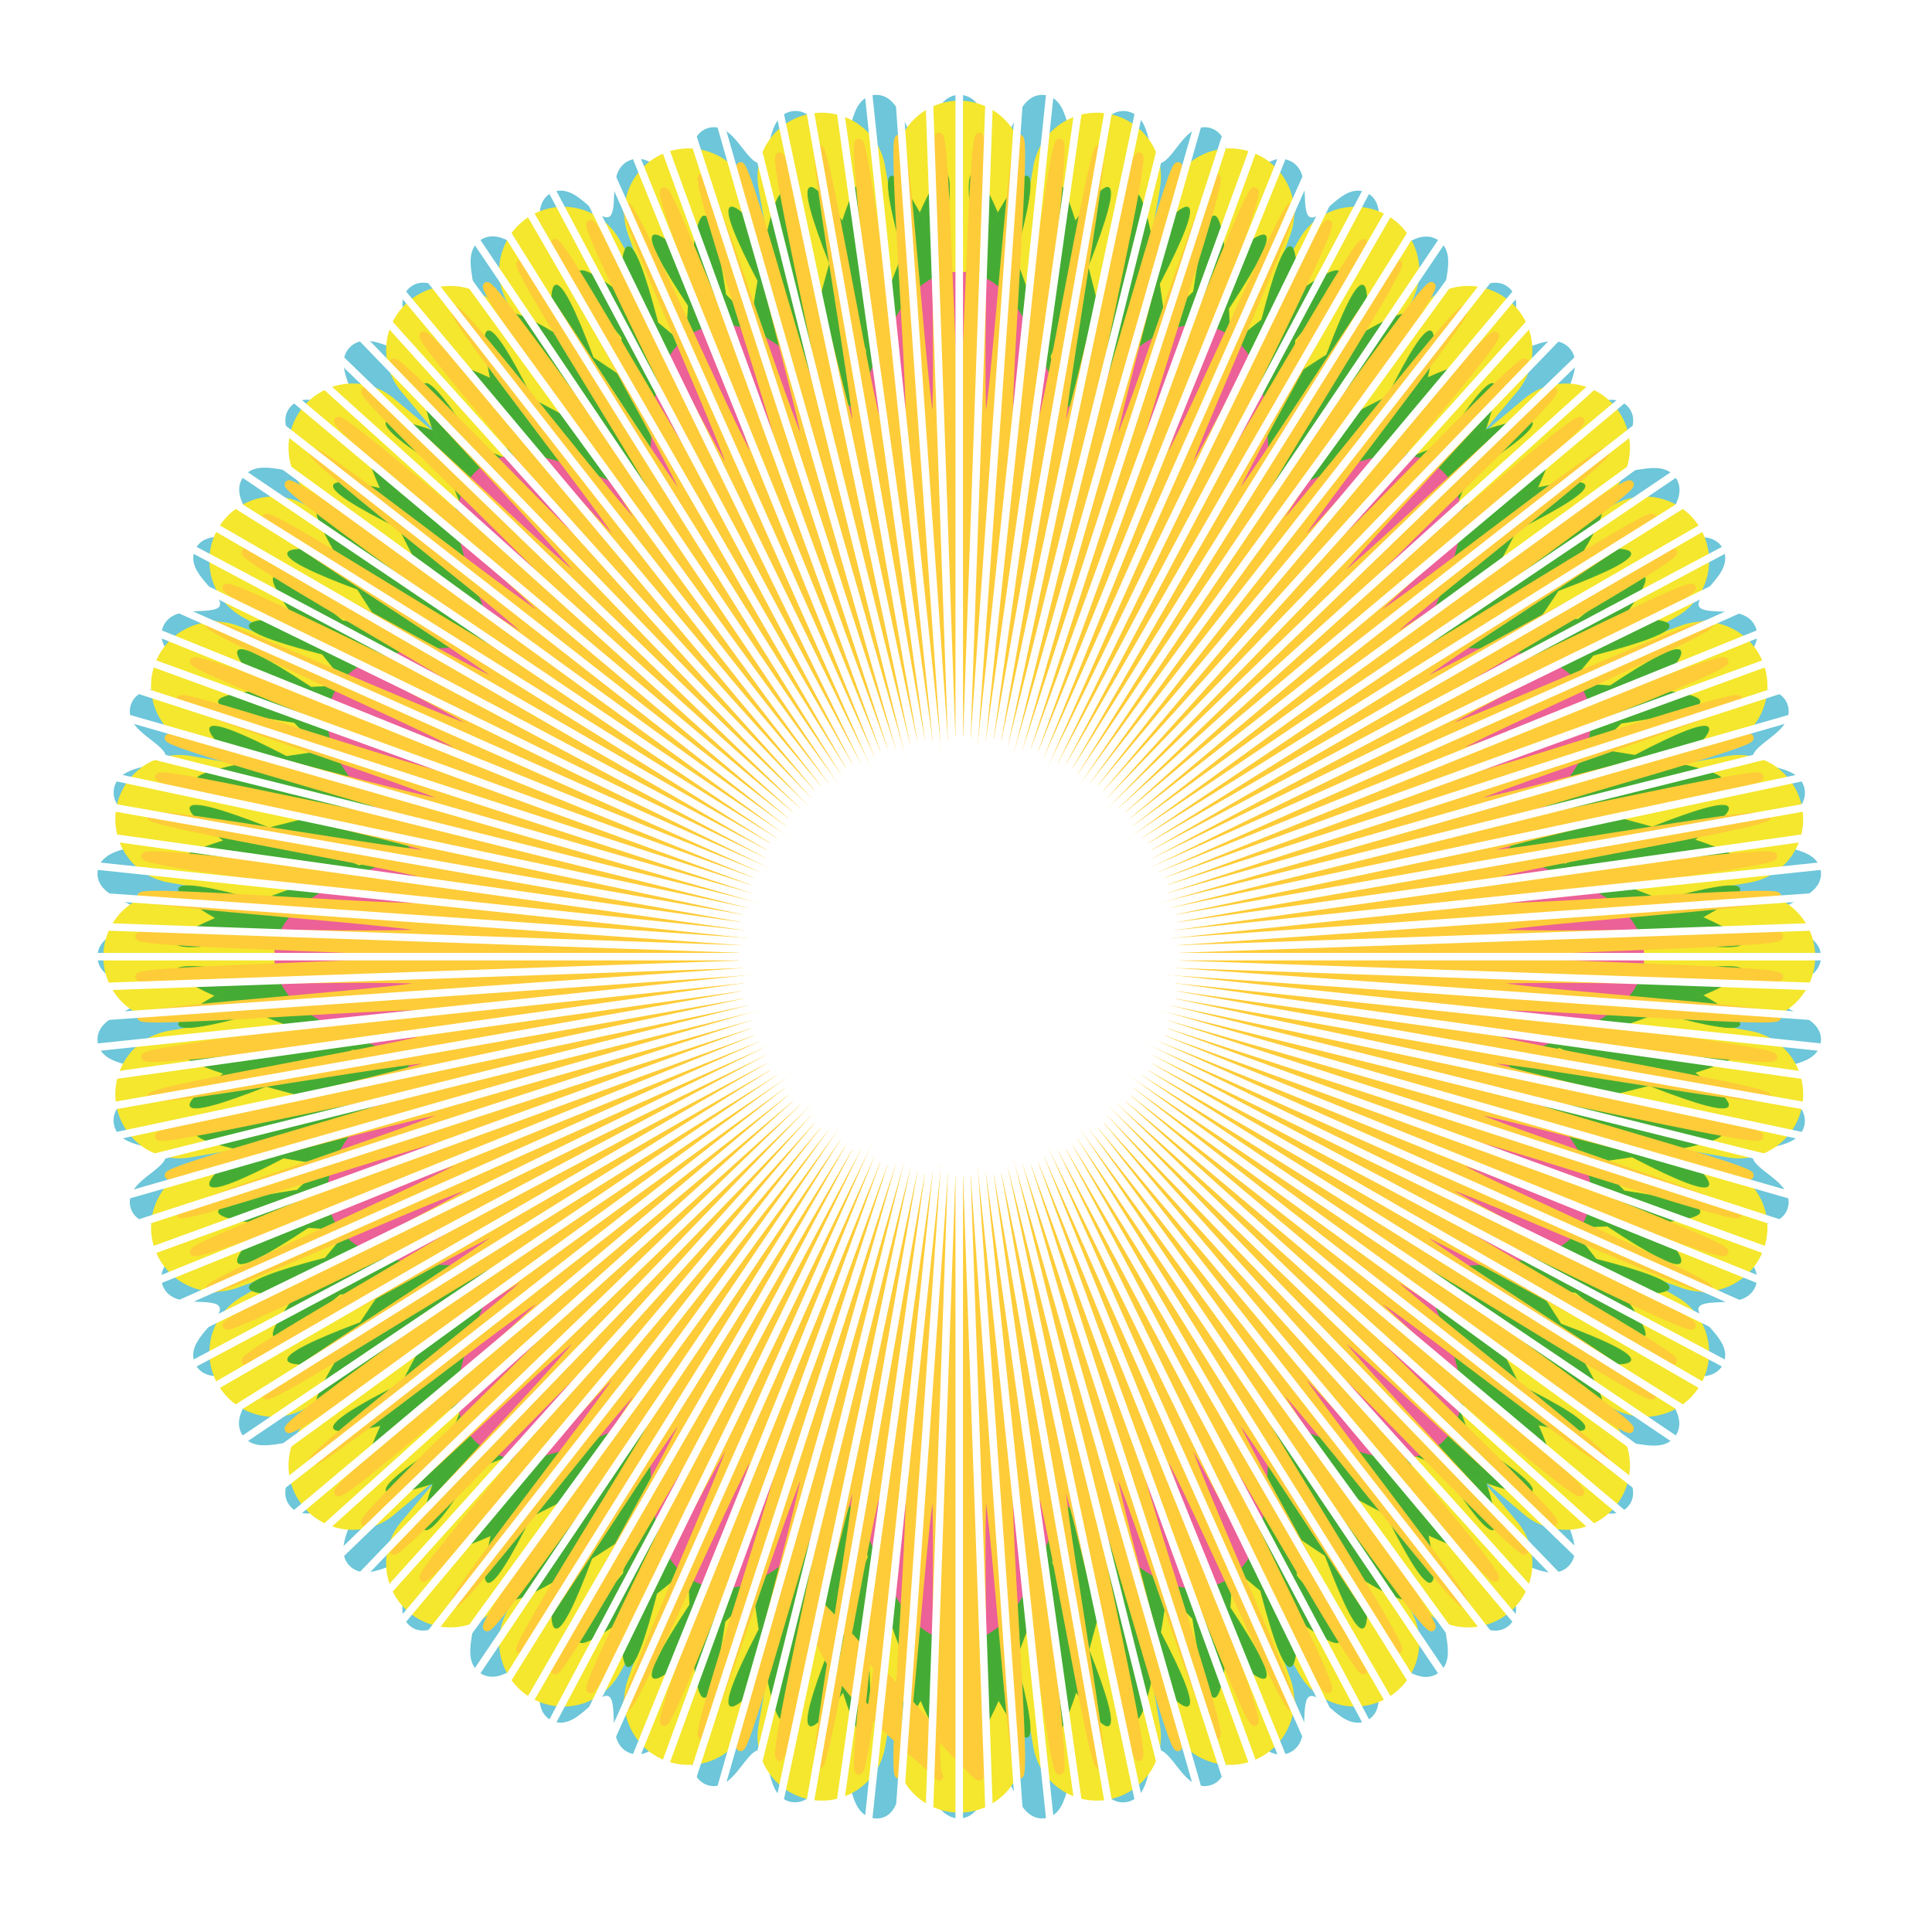
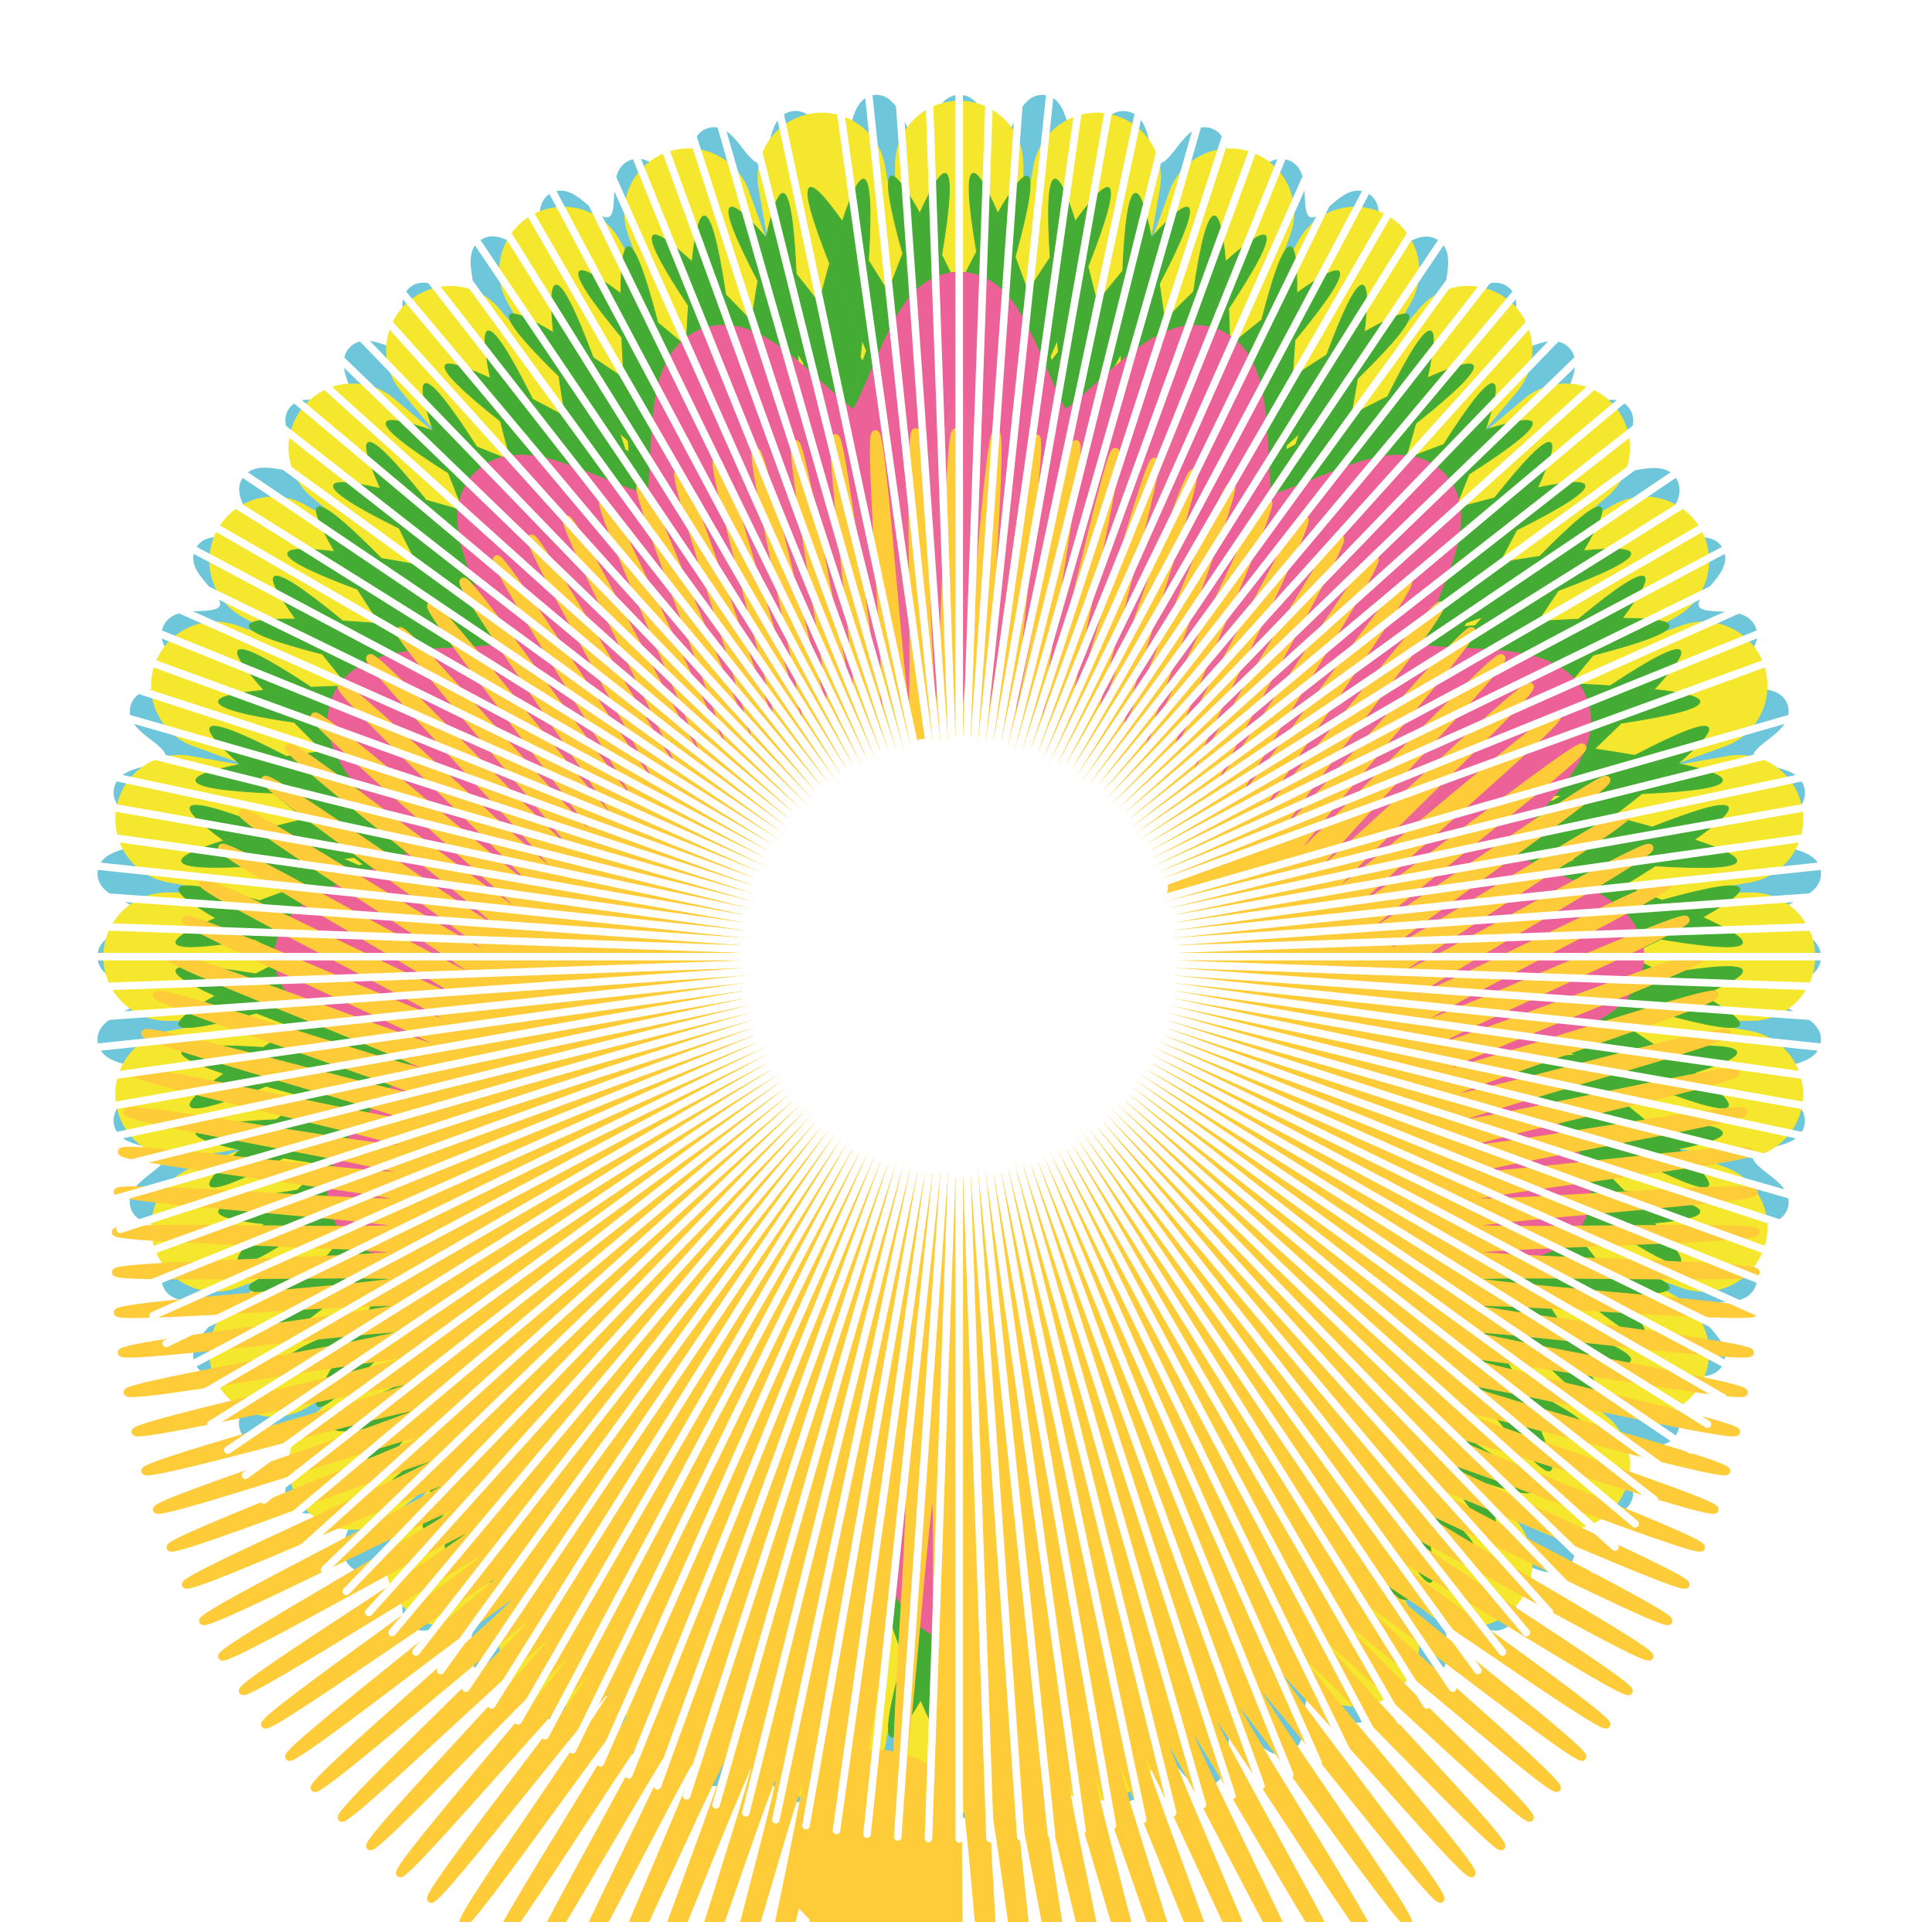
<svg xmlns="http://www.w3.org/2000/svg" version="1.1" id="Layer_1" x="0px" y="0px" width="2304px" height="2292px" viewBox="0 0 2304 2292" enable-background="new 0 0 2304 2292" xml:space="preserve">
  <rect x="0" y="0" width="2304" height="2292" fill="#333333" stroke="none" />
  <rect fill="#FFFFFF" stroke="#FFFFFF" stroke-miterlimit="10" width="2304" height="2292" />
  <path fill="#6DC6D9" stroke="#6DC6D9" stroke-width="19.567" stroke-linecap="round" stroke-linejoin="round" stroke-miterlimit="500" d="  M1043.671,2158.678c-24.359-2.41-16.252-56.972-40.26-61.746c-24-4.772-34.307,47.044-58.308,42.271  c-24.041-4.783-13.733-56.601-37.775-61.381c-23.731-4.722-37.149,48.779-60.303,41.743c-23.421-7.12-4.822-59.048-27.438-68.417  c-22.608-9.366-42.828,39.445-65.438,30.079c-22.645-9.379-2.426-58.192-25.072-67.573c-22.353-9.26-45.949,40.595-67.28,29.178  c-21.581-11.551,6.789-58.853-13.564-72.451c-20.346-13.598-49.697,30.333-70.045,16.738c-20.381-13.617,8.971-57.548-11.411-71.164  c-20.12-13.444-52.99,30.849-71.686,15.485c-18.915-15.537,18.139-56.396,0.829-73.706c-17.304-17.307-54.662,20.054-71.966,2.748  c-17.332-17.332,20.024-54.688,2.691-72.022c-17.108-17.108-57.986,19.922-73.323,1.211c-15.518-18.931,28.795-51.773,15.196-72.127  c-13.594-20.346-57.522,9.007-71.117-11.339c-13.617-20.378,30.311-49.731,16.696-70.109c-13.451-20.132-60.769,8.211-72.171-13.146  c-11.527-21.595,38.34-45.167,28.972-67.783c-9.368-22.61-58.177-2.39-67.543-24.999c-9.382-22.647,39.43-42.868,30.046-65.514  c-9.255-22.344-61.192-3.778-68.199-26.926c-7.092-23.429,46.416-36.817,41.64-60.824c-4.773-24.001-56.591-13.695-61.365-37.696  c-4.781-24.042,47.036-34.347,42.255-58.389c-4.721-23.729-59.283-15.653-61.641-39.735c-2.384-24.358,52.706-27.05,52.706-51.526  c0-24.47-52.831-24.47-52.831-48.935c0-24.509,52.831-24.509,52.831-49.019c0-24.219-55.088-26.938-52.703-51.04  c2.413-24.359,56.971-16.253,61.747-40.26c4.775-24.001-47.042-34.309-42.269-58.31c4.78-24.042,56.598-13.735,61.381-37.775  c4.721-23.731-48.78-37.148-41.742-60.3c7.119-23.42,59.046-4.823,68.415-27.439c9.365-22.607-39.446-42.827-30.081-65.434  c9.381-22.647,58.191-2.428,67.572-25.075c9.26-22.353-40.593-45.949-29.176-67.281c11.552-21.581,58.852,6.79,72.452-13.562  c13.595-20.346-30.333-49.699-16.736-70.045c13.617-20.379,57.544,8.975,71.163-11.405c13.447-20.125-30.845-52.996-15.48-71.695  c15.541-18.915,56.399,18.14,73.708,0.831c17.305-17.304-20.053-54.664-2.749-71.968c17.333-17.331,54.69,20.027,72.023,2.694  c17.108-17.108-19.921-57.986-1.21-73.323c18.93-15.519,51.775,28.792,72.129,15.194c20.345-13.596-9.008-57.524,11.338-71.12  c20.38-13.618,49.732,30.31,70.112,16.692c20.124-13.447-8.22-60.765,13.131-72.162c21.595-11.528,45.166,38.341,67.78,28.974  c22.61-9.367,2.392-58.177,25-67.542c22.646-9.381,42.865,39.43,65.512,30.049c22.352-9.258,3.784-61.196,26.939-68.206  c23.428-7.092,36.814,46.417,60.825,41.641c24-4.773,13.694-56.591,37.695-61.365c24.041-4.781,34.346,47.036,58.387,42.254  c23.734-4.722,15.656-59.282,39.74-61.642c24.36-2.386,27.05,52.705,51.527,52.705c24.468,0,24.468-52.83,48.936-52.83  c24.508,0,24.508,52.83,49.017,52.83c24.217,0,26.938-55.089,51.034-52.702c24.361,2.412,16.253,56.973,40.26,61.747  c24.002,4.775,34.31-47.043,58.31-42.27c24.039,4.783,13.734,56.6,37.775,61.381c23.734,4.721,37.151-48.779,60.305-41.742  c23.423,7.121,4.822,59.05,27.438,68.419c22.61,9.366,42.831-39.443,65.439-30.078c22.65,9.382,2.43,58.193,25.076,67.575  c22.346,9.256,45.943-40.597,67.263-29.183c21.58,11.551-6.791,58.852,13.563,72.451c20.343,13.594,49.695-30.335,70.04-16.741  c20.378,13.616-8.97,57.545,11.408,71.162c20.129,13.452,52.998-30.844,71.707-15.474c18.915,15.541-18.141,56.4-0.831,73.709  c17.307,17.304,54.663-20.053,71.967-2.749c17.334,17.333-20.025,54.689-2.689,72.023c17.105,17.108,57.987-19.922,73.32-1.209  c15.52,18.93-28.795,51.775-15.194,72.128c13.597,20.348,57.523-9.003,71.118,11.344c13.617,20.381-30.312,49.731-16.695,70.112  c13.446,20.121,60.761-8.22,72.157,13.126c11.527,21.596-38.341,45.165-28.97,67.779c9.362,22.609,58.172,2.391,67.536,25  c9.382,22.646-39.429,42.863-30.048,65.51c9.259,22.353,61.194,3.786,68.21,26.943c7.091,23.428-46.421,36.814-41.646,60.823  c4.775,24.001,56.592,13.694,61.365,37.695c4.784,24.042-47.036,34.348-42.249,58.39c4.718,23.729,59.278,15.655,61.635,39.734  c2.389,24.36-52.704,27.051-52.704,51.527c0,24.47,52.831,24.47,52.831,48.936c0,24.507-52.831,24.507-52.831,49.016  c0,24.219,55.091,26.941,52.702,51.04c-2.411,24.36-56.973,16.253-61.746,40.26c-4.773,24.003,47.043,34.309,42.271,58.31  c-4.783,24.041-56.602,13.736-61.381,37.773c-4.724,23.735,48.779,37.152,41.74,60.301c-7.121,23.425-59.046,4.824-68.417,27.441  c-9.366,22.608,39.445,42.829,30.078,65.438c-9.385,22.65-58.191,2.429-67.574,25.077c-9.257,22.345,40.593,45.941,29.183,67.263  c-11.554,21.581-58.854-6.786-72.45,13.566c-13.596,20.347,30.335,49.697,16.74,70.042c-13.614,20.382-57.545-8.967-71.16,11.412  c-13.447,20.127,30.848,52.997,15.48,71.698c-15.537,18.916-56.397-18.139-73.707-0.829c-17.306,17.305,20.053,54.661,2.749,71.966  c-17.333,17.333-54.69-20.026-72.024-2.69c-17.107,17.104,19.921,57.986,1.21,73.323c-18.93,15.516-51.774-28.799-72.128-15.2  c-20.347,13.594,9.004,57.525-11.343,71.117c-20.378,13.618-49.729-30.314-70.109-16.697c-20.128,13.448,8.213,60.765-13.141,72.164  c-21.596,11.529-45.17-38.338-67.782-28.968c-22.61,9.364-2.391,58.174-24.999,67.54c-22.648,9.382-42.872-39.428-65.518-30.044  c-22.34,9.254-3.775,61.19-26.921,68.199c-23.428,7.091-36.814-46.416-60.822-41.642c-24.001,4.773-13.697,56.59-37.697,61.361  c-24.04,4.785-34.346-47.035-58.387-42.251c-23.733,4.72-15.655,59.281-39.739,61.639c-24.36,2.387-27.054-52.704-51.527-52.704  c-24.471,0-24.471,52.83-48.937,52.83c-24.509,0-35.419-59.783-58.346-51.13C1057.735,2118.111,1067.769,2161.065,1043.671,2158.678  z" />
  <g>
    <line fill="none" stroke="#F4E72D" stroke-width="153.185" stroke-linecap="round" stroke-linejoin="round" stroke-miterlimit="500" x1="1143.94" y1="196.662" x2="1143.94" y2="1140.834" />
    <line fill="none" stroke="#F4E72D" stroke-width="153.185" stroke-linecap="round" stroke-linejoin="round" stroke-miterlimit="500" x1="979.984" y1="211.006" x2="1143.94" y2="1140.834" />
    <line fill="none" stroke="#F4E72D" stroke-width="153.185" stroke-linecap="round" stroke-linejoin="round" stroke-miterlimit="500" x1="821.013" y1="253.602" x2="1143.94" y2="1140.834" />
    <line fill="none" stroke="#F4E72D" stroke-width="153.185" stroke-linecap="round" stroke-linejoin="round" stroke-miterlimit="500" x1="671.853" y1="323.156" x2="1143.94" y2="1140.834" />
    <line fill="none" stroke="#F4E72D" stroke-width="153.185" stroke-linecap="round" stroke-linejoin="round" stroke-miterlimit="500" x1="537.036" y1="417.556" x2="1143.94" y2="1140.834" />
    <line fill="none" stroke="#F4E72D" stroke-width="153.185" stroke-linecap="round" stroke-linejoin="round" stroke-miterlimit="500" x1="420.661" y1="533.931" x2="1143.94" y2="1140.834" />
    <line fill="none" stroke="#F4E72D" stroke-width="153.185" stroke-linecap="round" stroke-linejoin="round" stroke-miterlimit="500" x1="326.262" y1="668.747" x2="1143.94" y2="1140.834" />
    <line fill="none" stroke="#F4E72D" stroke-width="153.185" stroke-linecap="round" stroke-linejoin="round" stroke-miterlimit="500" x1="256.708" y1="817.907" x2="1143.94" y2="1140.834" />
    <line fill="none" stroke="#F4E72D" stroke-width="153.185" stroke-linecap="round" stroke-linejoin="round" stroke-miterlimit="500" x1="214.111" y1="976.88" x2="1143.94" y2="1140.834" />
    <line fill="none" stroke="#F4E72D" stroke-width="153.185" stroke-linecap="round" stroke-linejoin="round" stroke-miterlimit="500" x1="199.767" y1="1140.834" x2="1143.94" y2="1140.834" />
    <line fill="none" stroke="#F4E72D" stroke-width="153.185" stroke-linecap="round" stroke-linejoin="round" stroke-miterlimit="500" x1="214.111" y1="1304.788" x2="1143.94" y2="1140.834" />
    <line fill="none" stroke="#F4E72D" stroke-width="153.185" stroke-linecap="round" stroke-linejoin="round" stroke-miterlimit="500" x1="256.708" y1="1463.76" x2="1143.94" y2="1140.834" />
    <line fill="none" stroke="#F4E72D" stroke-width="153.185" stroke-linecap="round" stroke-linejoin="round" stroke-miterlimit="500" x1="326.262" y1="1612.92" x2="1143.94" y2="1140.834" />
    <line fill="none" stroke="#F4E72D" stroke-width="153.185" stroke-linecap="round" stroke-linejoin="round" stroke-miterlimit="500" x1="420.661" y1="1747.734" x2="1143.94" y2="1140.834" />
    <line fill="none" stroke="#F4E72D" stroke-width="153.185" stroke-linecap="round" stroke-linejoin="round" stroke-miterlimit="500" x1="537.036" y1="1864.111" x2="1143.94" y2="1140.834" />
    <line fill="none" stroke="#F4E72D" stroke-width="153.185" stroke-linecap="round" stroke-linejoin="round" stroke-miterlimit="500" x1="671.853" y1="1958.511" x2="1143.94" y2="1140.834" />
    <line fill="none" stroke="#F4E72D" stroke-width="153.185" stroke-linecap="round" stroke-linejoin="round" stroke-miterlimit="500" x1="821.013" y1="2028.065" x2="1143.94" y2="1140.834" />
    <line fill="none" stroke="#F4E72D" stroke-width="153.185" stroke-linecap="round" stroke-linejoin="round" stroke-miterlimit="500" x1="979.984" y1="2070.662" x2="1143.94" y2="1140.834" />
    <line fill="none" stroke="#F4E72D" stroke-width="153.185" stroke-linecap="round" stroke-linejoin="round" stroke-miterlimit="500" x1="1143.94" y1="2085.005" x2="1143.94" y2="1140.834" />
    <line fill="none" stroke="#F4E72D" stroke-width="153.185" stroke-linecap="round" stroke-linejoin="round" stroke-miterlimit="500" x1="1307.894" y1="2070.662" x2="1143.94" y2="1140.834" />
-     <line fill="none" stroke="#F4E72D" stroke-width="153.185" stroke-linecap="round" stroke-linejoin="round" stroke-miterlimit="500" x1="1466.864" y1="2028.065" x2="1143.94" y2="1140.834" />
    <line fill="none" stroke="#F4E72D" stroke-width="153.185" stroke-linecap="round" stroke-linejoin="round" stroke-miterlimit="500" x1="1616.024" y1="1958.511" x2="1143.94" y2="1140.834" />
    <line fill="none" stroke="#F4E72D" stroke-width="153.185" stroke-linecap="round" stroke-linejoin="round" stroke-miterlimit="500" x1="1750.841" y1="1864.111" x2="1143.94" y2="1140.834" />
    <line fill="none" stroke="#F4E72D" stroke-width="153.185" stroke-linecap="round" stroke-linejoin="round" stroke-miterlimit="500" x1="1867.216" y1="1747.734" x2="1143.94" y2="1140.834" />
    <line fill="none" stroke="#F4E72D" stroke-width="153.185" stroke-linecap="round" stroke-linejoin="round" stroke-miterlimit="500" x1="1961.616" y1="1612.92" x2="1143.94" y2="1140.834" />
    <line fill="none" stroke="#F4E72D" stroke-width="153.185" stroke-linecap="round" stroke-linejoin="round" stroke-miterlimit="500" x1="2031.171" y1="1463.76" x2="1143.94" y2="1140.834" />
    <line fill="none" stroke="#F4E72D" stroke-width="153.185" stroke-linecap="round" stroke-linejoin="round" stroke-miterlimit="500" x1="2073.765" y1="1304.788" x2="1143.94" y2="1140.834" />
    <line fill="none" stroke="#F4E72D" stroke-width="153.185" stroke-linecap="round" stroke-linejoin="round" stroke-miterlimit="500" x1="2088.11" y1="1140.834" x2="1143.94" y2="1140.834" />
    <line fill="none" stroke="#F4E72D" stroke-width="153.185" stroke-linecap="round" stroke-linejoin="round" stroke-miterlimit="500" x1="2073.765" y1="976.88" x2="1143.94" y2="1140.834" />
    <line fill="none" stroke="#F4E72D" stroke-width="153.185" stroke-linecap="round" stroke-linejoin="round" stroke-miterlimit="500" x1="2031.171" y1="817.907" x2="1143.94" y2="1140.834" />
    <line fill="none" stroke="#F4E72D" stroke-width="153.185" stroke-linecap="round" stroke-linejoin="round" stroke-miterlimit="500" x1="1961.616" y1="668.747" x2="1143.94" y2="1140.834" />
    <line fill="none" stroke="#F4E72D" stroke-width="153.185" stroke-linecap="round" stroke-linejoin="round" stroke-miterlimit="500" x1="1867.216" y1="533.931" x2="1143.94" y2="1140.834" />
    <line fill="none" stroke="#F4E72D" stroke-width="153.185" stroke-linecap="round" stroke-linejoin="round" stroke-miterlimit="500" x1="1750.841" y1="417.556" x2="1143.94" y2="1140.834" />
    <line fill="none" stroke="#F4E72D" stroke-width="153.185" stroke-linecap="round" stroke-linejoin="round" stroke-miterlimit="500" x1="1616.024" y1="323.156" x2="1143.94" y2="1140.834" />
    <line fill="none" stroke="#F4E72D" stroke-width="153.185" stroke-linecap="round" stroke-linejoin="round" stroke-miterlimit="500" x1="1466.864" y1="253.602" x2="1143.94" y2="1140.834" />
    <line fill="none" stroke="#F4E72D" stroke-width="153.185" stroke-linecap="round" stroke-linejoin="round" stroke-miterlimit="500" x1="1307.894" y1="211.006" x2="1143.94" y2="1140.834" />
  </g>
  <path fill="#44AC34" stroke="#4BAD33" stroke-miterlimit="500" d="M1510.08,283.257c6.886,43.675-373.263,523.141-364.187,523.097  c9.059-0.044-374.968-479.51-368.096-523.097c6.895-43.733,377.814,391.352,383.859,391.771  c6.018,0.418,433.788-392.813,436.063-348.805c2.283,44.157-425.856,481.268-416.825,482.172  c9.014,0.902-322.843-516.084-311.454-558.713c11.429-42.773,334.823,428.699,340.792,429.749  c5.94,1.045,472.488-345.309,470.15-301.305c-2.345,44.152-473.899,434.098-465.012,435.942  c8.869,1.841-267.061-546.994-251.277-588.2c15.838-41.345,288.104,461.328,293.931,462.998  c5.799,1.661,506.069-294.01,499.145-250.492c-6.947,43.664-516.718,382.171-508.072,384.936  c8.629,2.759-208.379-571.893-188.375-611.224c20.072-39.463,238.305,488.917,243.924,491.186  c5.593,2.258,534.025-239.504,522.59-196.949c-11.475,42.701-553.717,326.119-545.406,329.769  c8.293,3.643-147.583-590.593-123.579-627.615c24.088-37.149,185.867,511.133,191.219,513.977  c5.326,2.831,556.169-182.36,540.349-141.234c-15.874,41.267-584.812,266.433-576.929,270.933  c7.867,4.491-84.995-602.763-57.251-637.074c27.84-34.429,131.353,527.716,136.377,531.104c5,3.373,572.242-123.177,552.21-83.93  c-20.101,39.38-609.513,203.804-602.145,209.104c7.354,5.29-21.47-608.307,9.709-639.531  c31.286-31.33,75.501,538.577,80.144,542.472c4.62,3.877,581.953-62.705,557.929-25.767  c-24.107,37.063-627.488,138.957-620.715,144.998c6.76,6.029,42.245-607.2,76.518-634.994  c34.391-27.89,18.682,543.393,22.89,547.754c4.188,4.34,585.438-1.413,557.686,32.809c-27.849,34.341-638.543,72.652-632.437,79.368  c6.094,6.703,105.446-599.504,142.436-623.563c37.114-24.14-38.079,542.562-34.347,547.336  c3.714,4.752,582.232,59.604,551.052,90.741c-31.285,31.241-642.664,5.468-637.294,12.786  c5.358,7.303,167.564-585.161,206.867-605.222c39.437-20.128-94.646,535.52-91.435,540.66  c3.195,5.115,572.872,120.223,538.609,147.928c-34.38,27.799-639.713-61.733-635.138-53.895  c4.566,7.823,227.806-564.439,268.99-580.282c41.323-15.896-150.058,522.774-147.399,528.221  c2.645,5.42,557.122,179.362,520.15,203.335c-37.101,24.055-629.713-128.156-625.979-119.882  c3.726,8.256,285.52-537.645,328.131-549.095c42.756-11.489-203.847,504.33-201.771,510.023  c2.065,5.667,535.286,236.514,496.009,256.491c-39.41,20.046-612.871-193.298-610.023-184.679  c2.842,8.601,340.16-504.834,383.735-511.768c43.723-6.957-255.456,480.23-253.987,486.109  c1.461,5.852,507.637,291.202,466.486,306.965c-41.29,15.815-589.303-256.285-587.371-247.416  c1.928,8.851,391.065-466.532,435.127-468.872c44.21-2.349-304.253,450.935-303.407,456.935  c0.843,5.973,474.423,342.631,431.85,354.006c-42.715,11.413-559.306-316.583-558.313-307.562  c0.989,9.004,437.693-422.996,481.761-420.718c44.219,2.286-349.723,416.34-349.513,422.396  c0.208,6.027,436.01,390.665,392.485,397.526c-43.676,6.886-523.142-373.185-523.096-364.107  c0.046,9.058,479.511-375.048,523.096-368.176c43.732,6.895-391.352,377.809-391.771,383.854  c-0.418,6.018,392.807,433.794,348.799,436.069c-44.156,2.282-481.261-425.9-482.165-416.869  c-0.903,9.014,516.083-322.8,558.712-311.411c42.776,11.43-428.659,334.601-429.713,340.57  c-1.048,5.939,345.271,472.711,301.271,470.373c-44.151-2.345-434.092-473.911-435.937-465.023  c-1.841,8.869,546.986-267.049,588.192-251.266c41.345,15.838-461.335,288.122-463.004,293.948  c-1.661,5.799,294.011,506.052,250.493,499.127c-43.665-6.947-382.191-516.645-384.954-507.998  c-2.757,8.629,571.924-208.454,611.254-188.449c39.464,20.072-488.887,238.221-491.156,243.839  c-2.26,5.593,239.467,534.11,196.913,522.676c-42.7-11.475-326.111-553.74-329.762-545.43  c-3.644,8.293,590.592-147.554,627.614-123.548c37.147,24.086-511.171,185.926-514.014,191.277  c-2.83,5.326,182.385,556.098,141.258,540.276c-41.265-15.874-266.401-584.854-270.902-576.972  c-4.491,7.866,602.738-84.948,637.051-57.202c34.427,27.838-527.79,131.46-531.177,136.484  c-3.371,5.002,123.245,572.137,83.996,552.103c-39.383-20.102-203.861-609.429-209.16-602.059  c-5.287,7.354,608.377-21.549,639.599,9.629c31.328,31.284-538.674,75.603-542.567,80.246  c-3.875,4.622,62.803,581.852,25.863,557.825c-37.065-24.107-139.063-627.391-145.103-620.614  c-6.027,6.762,607.305,42.149,635.097,76.419c27.889,34.391-543.484,18.753-547.845,22.963  c-4.339,4.189,1.493,585.355-32.73,557.602c-34.341-27.851-72.639-638.544-79.354-632.438  c-6.702,6.094,599.498,105.452,623.558,142.442c24.14,37.115-542.514-38.113-547.289-34.382  c-4.753,3.714-59.652,582.269-90.789,551.089c-31.241-31.286-5.475-642.657-12.792-637.288  c-7.303,5.359,585.167,167.558,605.228,206.86c20.129,39.436-535.513-94.646-540.652-91.436  c-5.114,3.195-120.229,572.872-147.935,538.608c-27.801-34.381,61.677-639.685,53.838-635.107  c-7.822,4.567,564.494,227.782,580.336,268.966c15.896,41.321-522.901-150.005-528.347-147.345  c-5.42,2.646-179.24,557.063-203.215,520.089c-24.053-37.098,128.231-629.74,119.957-626.009  c-8.257,3.725,537.577,285.543,549.028,328.156c11.49,42.759-504.19-203.893-509.886-201.819  c-5.667,2.063-236.653,535.338-256.629,496.063c-20.044-39.408,193.415-612.905,184.795-610.061  c-8.603,2.84,504.717,340.188,511.651,383.767c6.957,43.723-480.29-255.438-486.168-253.969  c-5.853,1.463-291.143,507.625-306.906,466.474c-15.815-41.29,256.285-589.304,247.416-587.372  c-8.851,1.928,466.532,391.06,468.873,435.121c2.349,44.212-450.838-304.257-456.839-303.413  c-5.973,0.842-342.728,474.434-354.103,431.862c-11.414-42.717,316.492-559.296,307.47-558.302  c-9.004,0.991,423.087,437.689,420.809,481.755c-2.286,44.214-416.695-349.723-422.751-349.508  c-6.028,0.214-390.309,436.003-397.171,392.474c-6.886-43.676,373.232-523.141,364.155-523.096  c-9.057,0.045,375,479.517,368.128,523.102c-6.895,43.735-377.683-391.35-383.729-391.771c-6.017-0.42-433.92,392.806-436.195,348.8  c-2.283-44.156,425.864-481.268,416.832-482.171c-9.013-0.902,322.837,516.089,311.447,558.718  c-11.429,42.774-334.69-428.679-340.658-429.73c-5.94-1.047-472.621,345.289-470.283,301.287  c2.345-44.153,473.82-434.118,464.932-435.961c-8.87-1.839,267.14,547.001,251.357,588.206  c-15.837,41.344-288.176-461.347-294.002-463.015c-5.799-1.66-505.997,294.034-499.073,250.516  c6.947-43.664,516.693-382.186,508.048-384.949c-8.628-2.758,208.404,571.906,188.399,611.237  c-20.072,39.463-238.287-488.911-243.906-491.18c-5.593-2.259-534.043,239.498-522.608,196.942  c11.474-42.697,553.831-326.065,545.522-329.718c-8.292-3.646,147.467,590.54,123.46,627.564  c-24.087,37.149-185.903-511.151-191.254-513.995c-5.326-2.83-556.127,182.378-540.306,141.251  c15.875-41.268,584.794-266.445,576.911-270.945c-7.867-4.489,85.008,602.776,57.264,637.087  c-27.839,34.43-131.329-527.696-136.353-531.086c-5-3.373-572.267,123.159-552.235,83.913  c20.101-39.38,609.531-203.791,602.163-209.092c-7.354-5.29,21.452,608.295-9.728,639.52  c-31.286,31.33-75.429-538.517-80.071-542.413c-4.619-3.878-582.03,62.644-558.006,25.706  c24.106-37.063,627.499-138.95,620.726-144.992c-6.76-6.029-42.251,607.193-76.524,634.988  c-34.389,27.889-18.776-543.497-22.986-547.856c-4.189-4.339-585.343,1.517-557.588-32.708  c27.85-34.342,638.496-72.707,632.389-79.422c-6.095-6.701-105.405,599.56-142.394,623.617  c-37.114,24.14,38.066-542.586,34.334-547.36c-3.715-4.752-582.221-59.573-551.04-90.711  c31.286-31.242,642.639-5.523,637.269-12.841c-5.36-7.302-167.535,585.21-206.836,605.271  c-39.436,20.129,94.635-535.53,91.424-540.67c-3.196-5.114-572.861-120.211-538.598-147.917  c34.381-27.801,639.696,61.701,635.12,53.862c-4.567-7.823-227.79,564.469-268.973,580.312  c-41.323,15.896,150.082-522.719,147.425-528.166c-2.644-5.42-557.151-179.415-520.18-203.388  c37.099-24.055,629.735,128.199,626.003,119.926c-3.725-8.257-285.537,537.601-328.15,549.052  c-42.758,11.489,203.893-504.209,201.819-509.903c-2.063-5.668-535.331-236.635-496.055-256.612  c39.409-20.045,612.881,193.335,610.034,184.716c-2.841-8.601-340.171,504.797-383.748,511.73  c-43.725,6.957,255.478-480.127,254.011-486.007c-1.46-5.853-507.666-291.306-466.517-307.068  c41.289-15.815,589.321,256.347,587.391,247.478c-1.926-8.851-391.069,466.471-435.133,468.812  c-44.213,2.349,304.262-450.802,303.418-456.803c-0.84-5.973-474.433-342.765-431.862-354.14  c42.716-11.413,559.295,316.517,558.302,307.496c-0.991-9.004-437.695,423.063-481.761,420.784  c-44.214-2.286,349.721-416.647,349.507-422.704c-0.213-6.027-436.002-390.357-392.473-397.219  c43.676-6.886,523.142,373.208,523.097,364.132c-0.045-9.059-479.517,375.023-523.103,368.151  c-43.736-6.896,391.341-377.575,391.765-383.62c0.421-6.017-392.785-434.028-348.781-436.303  c44.154-2.282,481.247,425.967,482.152,416.937c0.905-9.014-516.075,322.733-558.706,311.343  c-42.772-11.429,428.712-334.889,429.761-340.857c1.044-5.941-345.328-472.422-301.323-470.085  c44.153,2.345,434.118,473.826,435.96,464.938c1.839-8.869-547.001,267.134-588.206,251.351  c-41.345-15.837,461.329-288.128,462.997-293.954c1.661-5.798-294.016-506.045-250.498-499.121  c43.666,6.948,382.199,516.645,384.961,507.999c2.757-8.628-571.918,208.453-611.248,188.449  c-39.336-20.008,492.419-246.895,494.548-252.547c2.132-5.662-243.005-525.44-200.312-513.968  c42.701,11.475,326.124,553.71,329.774,545.399c3.643-8.293-590.599,147.583-627.621,123.578  c-37.149-24.089,511.115-185.838,513.96-191.189c2.831-5.326-182.343-556.193-141.217-540.373  c41.267,15.874,266.421,584.836,270.921,576.954c4.491-7.867-602.751,84.973-637.063,57.228  c-34.429-27.84,527.691-131.323,531.081-136.347c3.374-5-123.152-572.273-83.907-552.241  c39.381,20.101,203.817,609.501,209.117,602.133c5.289-7.354-608.319,21.482-639.543-9.698  c-31.331-31.286,538.521-75.435,542.418-80.077c3.878-4.62-62.655-582.025-25.718-558c37.064,24.107,139,627.451,145.041,620.677  c6.029-6.761-607.242-42.209-635.035-76.481c-27.888-34.389,543.533-18.8,547.892-23.01c4.338-4.19-1.542-585.308,32.683-557.553  c34.34,27.849,72.614,638.562,79.331,632.457c6.703-6.093-599.474-105.477-623.533-142.467  c-24.141-37.117,542.434,38.185,547.21,34.455c4.753-3.712,59.732-582.333,90.867-551.154c31.241,31.286,5.457,642.669,12.774,637.3  c7.303-5.359-585.149-167.57-605.21-206.874c-20.129-39.437,535.489,94.665,540.629,91.454  c5.115-3.195,120.254-572.891,147.959-538.628c27.801,34.381-61.695,639.696-53.857,635.12  c7.823-4.567-564.477-227.789-580.319-268.972c-15.898-41.328,522.477,150.198,527.926,147.544  c5.422-2.64,179.658-557.268,203.628-520.299c24.056,37.099-128.161,629.718-119.887,625.984  c8.256-3.726-537.638-285.526-549.088-328.139c-11.489-42.757,504.282,203.87,509.976,201.795  c5.667-2.064,236.562-535.302,256.539-496.025c20.045,39.409-193.378,612.893-184.759,610.047  c8.602-2.84-504.754-340.182-511.688-383.759c-6.957-43.724,480.242,255.455,486.122,253.986  c5.852-1.461,291.191-507.642,306.954-466.492c15.815,41.289-256.359,589.32-247.49,587.391  c8.851-1.926-466.459-391.07-468.799-435.133c-2.349-44.21,450.947,304.247,456.947,303.4  c5.973-0.842,342.619-474.417,353.994-431.844c11.414,42.717-316.479,559.29-307.457,558.296  c9.003-0.992-423.1-437.684-420.822-481.749c2.286-44.214,416.666,349.715,422.722,349.501  C1118.906,675.518,1503.218,239.729,1510.08,283.257z" />
  <path fill="#EC6798" stroke="#EC6197" stroke-width="105.636" stroke-miterlimit="500" d="M1143.938,1904.849  c-40.976,0-67.941-160.392-114.382-171.558c-42.18-10.142-133.557,123.853-175.425,106.498  c-41.855-17.351-11.615-176.687-48.575-199.347c-40.584-24.885-172.972,69.52-201.858,40.632  c-28.974-28.974,65.373-161.455,40.431-202.19c-22.654-36.995-182.015-6.861-199.348-48.738  c-17.327-41.864,116.722-133.146,106.611-175.305c-11.103-46.295-171.467-73.155-171.467-114.008  c0-40.977,160.392-67.941,171.557-114.383c10.142-42.179-123.852-133.557-106.496-175.425  c17.35-41.855,176.685-11.615,199.346-48.575c24.883-40.584-69.521-172.972-40.634-201.858  c28.975-28.975,161.455,65.373,202.189,40.43c36.995-22.654,6.863-182.015,48.74-199.348  c41.865-17.327,133.147,116.723,175.307,106.612c46.293-11.103,73.153-171.467,114.004-171.467  c40.978,0,67.942,160.392,114.383,171.558c42.18,10.141,133.558-123.852,175.426-106.496  c41.854,17.35,11.615,176.683,48.575,199.344c40.583,24.883,172.972-69.52,201.857-40.632  c28.976,28.974-65.372,161.457-40.43,202.19c22.653,36.995,182.017,6.862,199.349,48.74  c17.328,41.865-116.723,133.147-106.612,175.306c11.103,46.293,171.468,73.152,171.468,114.005  c0,40.977-160.391,67.94-171.556,114.382c-10.144,42.179,123.851,133.558,106.495,175.427  c-17.349,41.854-176.684,11.613-199.346,48.574c-24.885,40.586,69.52,172.973,40.632,201.858  c-28.974,28.975-161.456-65.373-202.189-40.43c-36.995,22.654-6.863,182.016-48.741,199.348  c-41.864,17.328-133.145-116.722-175.303-106.611C1211.65,1744.483,1184.791,1904.849,1143.938,1904.849z" />
-   <path fill="#FECC38" stroke="#FECC38" stroke-width="9.157" stroke-linecap="round" stroke-linejoin="round" stroke-miterlimit="500" d="  M1119.92,2118.931c-9.843-0.242,3.169-352.992-6.665-353.477c-9.825-0.484-31.477,351.842-41.287,351.119  c-9.819-0.724,20.438-352.415,10.64-353.378c-9.79-0.964-48.678,349.878-58.441,348.675c-9.772-1.206,37.757-350.985,28.017-352.431  c-9.727-1.444-65.82,347.062-75.509,345.381c-9.701-1.684,54.887-348.713,45.231-350.633c-9.65-1.918-82.725,343.427-92.324,341.271  c-9.607-2.156,71.938-345.6,62.387-347.992c-9.539-2.389-99.499,338.945-108.977,336.321  c-9.488-2.625,88.823-341.648,79.401-344.507c-9.415-2.854-116.03,333.651-125.371,330.564  c-9.349-3.089,105.521-336.869,96.252-340.188c-9.262-3.314-132.283,327.547-141.461,324.005  c-9.185-3.542,121.876-331.302,112.78-335.067c-9.09-3.765-148.146,320.684-157.14,316.696c-9.001-3.989,138-324.914,129.1-329.125  c-8.89-4.205-163.726,313.014-172.51,308.59c-8.794-4.427,153.76-317.759,145.077-322.399  c-8.677-4.637-178.867,304.618-187.427,299.768c-8.567-4.853,169.176-309.829,160.73-314.891  c-8.437-5.057-193.615,295.463-201.925,290.199c-8.318-5.268,184.172-301.157,175.984-306.627  c-8.178-5.464-207.868,285.616-215.909,279.951c-8.05-5.668,198.727-291.755,190.818-297.62  c-7.9-5.858-221.645,275.059-229.399,269.006c-7.761-6.057,212.827-281.634,205.217-287.881  c-7.604-6.24-234.886,263.841-242.335,257.415c-7.455-6.431,226.373-270.867,219.077-277.479  c-7.288-6.604-247.531,252.019-254.654,245.235c-7.131-6.79,239.391-259.436,232.429-266.396  c-6.956-6.956-259.605,239.563-266.388,232.438c-6.788-7.131,251.84-247.368,245.228-254.664  c-6.605-7.289-271.046,226.53-277.471,219.084c-6.431-7.455,263.657-234.733,257.41-242.343  c-6.242-7.604-281.821,212.983-287.874,205.229c-6.058-7.761,274.859-221.508,268.995-229.416  c-5.86-7.901-291.946,198.875-297.61,190.833c-5.668-8.051,285.411-207.735,279.941-215.922  c-5.463-8.178-301.356,184.305-306.618,175.995c-5.267-8.319,295.252-193.491,290.19-201.937  c-5.057-8.437-310.035,169.303-314.883,160.743c-4.852-8.567,304.405-178.754,299.765-187.437  c-4.637-8.679-317.979,153.863-322.401,145.075c-4.426-8.793,312.808-163.604,308.598-172.505  c-4.207-8.895-325.138,138.098-329.125,129.103c-3.99-9.001,320.445-148.087,316.677-157.184  c-3.762-9.081-331.508,122.01-335.046,112.841c-3.544-9.186,327.318-132.2,324-141.47c-3.316-9.266-337.098,105.591-340.186,96.246  c-3.089-9.349,333.414-115.969,330.555-125.391c-2.855-9.41-341.878,88.904-344.501,79.426  c-2.625-9.488,338.714-99.436,336.323-108.985c-2.39-9.543-345.836,71.988-347.991,62.388  c-2.156-9.606,343.188-82.677,341.269-92.332c-1.918-9.649-348.947,54.936-350.628,45.243  c-1.683-9.703,346.819-65.796,345.373-75.534c-1.444-9.729-351.22,37.798-352.424,28.038  c-1.205-9.771,349.637-48.655,348.674-58.453c-0.963-9.79-352.654,20.463-353.377,10.653  c-0.724-9.817,351.603-31.468,351.119-41.302c-0.483-9.824-353.234,3.185-353.476-6.648c-0.242-9.844,352.722-14.179,352.722-24.024  c0-9.837-352.964-14.179-352.722-24.013c0.242-9.842,352.993,3.172,353.477-6.663c0.483-9.824-351.84-31.479-351.117-41.288  c0.724-9.819,352.412,20.44,353.376,10.643c0.962-9.789-349.881-48.679-348.676-58.441c1.206-9.772,350.981,37.762,352.427,28.023  c1.445-9.728-347.057-65.827-345.375-75.516c1.683-9.701,348.714,54.885,350.633,45.229c1.918-9.65-343.429-82.717-341.274-92.316  c2.156-9.606,345.602,71.928,347.994,62.378c2.39-9.545-338.947-99.501-336.323-108.984c2.626-9.489,341.647,88.836,344.505,79.414  c2.855-9.41-333.645-116.041-330.559-125.378c3.09-9.349,336.866,105.526,340.185,96.257  c3.315-9.262-327.544-132.285-324.003-141.463c3.544-9.187,331.294,121.889,335.063,112.792  c3.763-9.086-320.678-148.152-316.693-157.143c3.989-9,324.922,137.987,329.13,129.087c4.207-8.895-313.025-163.706-308.602-172.494  c4.426-8.795,317.766,153.749,322.406,145.065c4.637-8.676-304.618-178.866-299.769-187.427  c4.853-8.566,309.83,169.176,314.892,160.73c5.057-8.437-295.463-193.612-290.202-201.922  c5.268-8.319,301.163,184.164,306.632,175.977c5.463-8.179-285.618-207.865-279.955-215.907  c5.669-8.05,291.755,198.731,297.62,190.823c5.86-7.9-275.055-221.65-269.002-229.404c6.057-7.761,281.632,212.829,287.878,205.22  c6.242-7.604-263.84-234.887-257.415-242.336c6.432-7.455,270.869,226.372,277.48,219.077  c6.605-7.288-252.02-247.528-245.239-254.652c6.789-7.13,259.438,239.389,266.4,232.427  c6.956-6.956-239.563-259.604-232.438-266.388c7.131-6.789,247.372,251.837,254.667,245.225  c7.288-6.604-226.529-271.053-219.082-277.477c7.456-6.431,234.709,263.679,242.32,257.434  c7.603-6.239-212.952-281.843-205.199-287.893c7.762-6.058,221.492,274.873,229.4,269.009  c7.901-5.859-198.882-291.942-190.84-297.606c8.049-5.67,207.771,285.388,215.956,279.916  c8.179-5.467-184.343-301.334-176.032-306.599c8.318-5.268,193.505,295.247,201.949,290.185  c8.438-5.058-169.302-310.034-160.743-314.883c8.566-4.853,178.751,304.402,187.435,299.762  c8.676-4.637-153.87-317.973-145.082-322.396c8.794-4.427,163.627,312.793,172.527,308.582  c8.891-4.205-138.111-325.132-129.12-329.117c9.001-3.989,148.051,320.461,157.148,316.694  c9.089-3.764-121.963-331.522-112.785-335.063c9.186-3.543,132.205,327.315,141.475,323.997  c9.261-3.316-105.593-337.1-96.253-340.185c9.349-3.088,115.913,333.435,125.335,330.579c9.414-2.854-88.859-341.889-79.378-344.512  c9.49-2.626,99.478,338.7,109.028,336.307c9.541-2.392-72.054-345.822-62.457-347.977c9.606-2.158,82.698,343.183,92.354,341.263  c9.649-1.918-54.941-348.947-45.247-350.629c9.701-1.684,65.797,346.819,75.536,345.373c9.728-1.444-37.796-351.22-28.036-352.424  c9.771-1.204,48.655,349.638,58.453,348.674c9.79-0.963-20.469-352.654-10.659-353.377c9.819-0.725,31.474,351.603,41.307,351.118  c9.825-0.483-3.186-353.233,6.648-353.476c9.842-0.241,14.179,352.722,24.025,352.722c9.837,0,14.178-352.964,24.011-352.722  c9.843,0.242-3.174,352.993,6.66,353.477c9.825,0.484,31.481-351.843,41.291-351.119c9.818,0.724-20.442,352.414-10.645,353.379  c9.79,0.963,48.679-349.88,58.443-348.676c9.771,1.206-37.759,350.981-28.018,352.428c9.726,1.444,65.824-347.058,75.514-345.377  c9.699,1.683-54.894,348.712-45.237,350.632c9.649,1.918,82.743-343.422,92.344-341.266c9.606,2.157-71.99,345.588-62.439,347.981  c9.54,2.392,99.533-338.933,109.014-336.31c9.488,2.626-88.791,341.658-79.366,344.514c9.412,2.854,115.981-333.666,125.322-330.58  c9.349,3.089-105.511,336.868-96.241,340.187c9.261,3.316,132.283-327.542,141.461-324.002  c9.185,3.544-121.873,331.302-112.776,335.068c9.09,3.765,148.146-320.684,157.141-316.696  c9.002,3.989-138.004,324.914-129.104,329.125c8.891,4.204,163.726-313.015,172.509-308.593  c8.795,4.426-153.75,317.765-145.066,322.405c8.676,4.637,178.861-304.62,187.422-299.771  c8.566,4.854-169.176,309.83-160.731,314.892c8.438,5.058,193.626-295.454,201.937-290.19  c8.318,5.268-184.208,301.134-176.023,306.604c8.181,5.467,207.908-285.588,215.953-279.923  c8.047,5.67-198.744,291.748-190.836,297.613c7.898,5.858,221.635-275.069,229.391-269.018  c7.762,6.058-212.795,281.661-205.184,287.906c7.602,6.239,234.857-263.865,242.307-257.442  c7.453,6.432-226.367,270.874-219.072,277.486c7.287,6.604,247.533-252.018,254.656-245.236  c7.131,6.789-239.393,259.435-232.43,266.396c6.955,6.956,259.604-239.563,266.387-232.438  c6.789,7.131-251.834,247.374-245.221,254.67c6.605,7.288,271.039-226.542,277.465-219.095  c6.43,7.455-263.652,234.74-257.406,242.351c6.242,7.604,281.822-212.987,287.877-205.231  c6.057,7.762-274.867,221.503-269.002,229.411c5.859,7.9,291.949-198.869,297.613-190.828  c5.668,8.05-285.41,207.737-279.941,215.924c5.465,8.179,301.354-184.307,306.615-175.996  c5.268,8.318-295.254,193.488-290.193,201.934c5.059,8.437,310.035-169.3,314.883-160.741  c4.854,8.566-304.402,178.754-299.762,187.438c4.639,8.677,317.977-153.867,322.4-145.079  c4.424,8.794-312.803,163.607-308.594,172.508c4.207,8.894,325.135-138.099,329.123-129.104  c3.99,9.003-320.445,148.085-316.678,157.183c3.764,9.08,331.51-122.002,335.049-112.832  c3.545,9.185-327.32,132.193-324.004,141.462c3.318,9.266,337.1-105.59,340.188-96.245c3.088,9.35-333.414,115.972-330.555,125.395  c2.855,9.41,341.875-88.912,344.496-79.436c2.627,9.489-338.709,99.442-336.318,108.992c2.391,9.545,345.838-71.981,347.994-62.382  c2.156,9.606-343.195,82.666-341.277,92.322c1.92,9.649,348.951-54.934,350.635-45.239c1.682,9.7-346.82,65.797-345.375,75.536  c1.445,9.728,351.221-37.799,352.424-28.038c1.205,9.771-349.637,48.646-348.674,58.445c0.963,9.789,352.654-20.462,353.377-10.651  c0.725,9.819-351.604,31.474-351.117,41.308c0.482,9.824,353.232-3.188,353.475,6.646c0.242,9.843-352.721,14.18-352.721,24.024  c0,9.838,352.963,14.182,352.721,24.016c-0.242,9.843-352.992-3.18-353.477,6.655c-0.484,9.824,351.842,31.48,351.119,41.29  c-0.723,9.818-352.414-20.437-353.379-10.637c-0.963,9.789,349.879,48.67,348.676,58.434c-1.205,9.771-350.98-37.755-352.428-28.015  c-1.443,9.727,347.059,65.826,345.379,75.515c-1.686,9.7-348.717-54.888-350.637-45.231c-1.918,9.649,343.43,82.717,341.275,92.316  c-2.156,9.606-345.604-71.926-347.994-62.375c-2.389,9.544,338.947,99.492,336.322,108.975  c-2.625,9.489-341.645-88.825-344.504-79.404c-2.855,9.411,333.645,116.039,330.559,125.376  c-3.09,9.349-336.865-105.528-340.186-96.258c-3.314,9.262,327.545,132.288,324.004,141.467  c-3.545,9.186-331.295-121.892-335.063-112.796c-3.762,9.086,320.676,148.157,316.689,157.147  c-3.988,9.001-324.914-137.998-329.125-129.098c-4.205,8.896,313.021,163.714,308.6,172.503  c-4.428,8.796-317.766-153.751-322.406-145.069c-4.637,8.677,304.619,178.865,299.771,187.425  c-4.854,8.567-309.832-169.173-314.895-160.728c-5.057,8.437,295.463,193.616,290.199,201.926  c-5.268,8.317-301.154-184.175-306.625-175.988c-5.463,8.178,285.613,207.87,279.949,215.913  c-5.668,8.049-291.762-198.724-297.625-190.815c-5.859,7.899,275.066,221.642,269.014,229.396  c-6.059,7.761-281.635-212.829-287.881-205.22c-6.242,7.604,263.84,234.893,257.414,242.342  c-6.432,7.455-270.867-226.378-277.477-219.082c-6.607,7.287,252.014,247.532,245.23,254.657  c-6.791,7.13-259.436-239.392-266.396-232.43c-6.957,6.956,239.563,259.604,232.438,266.387  c-7.131,6.79-247.373-251.833-254.67-245.22c-7.285,6.604,226.539,271.041,219.094,277.465  c-7.455,6.431-234.736-263.654-242.346-257.407c-7.604,6.241,212.982,281.82,205.227,287.874  c-7.762,6.058-221.506-274.862-229.414-268.997c-7.9,5.859,198.879,291.945,190.836,297.607  c-8.051,5.669-207.738-285.409-215.927-279.939c-8.177,5.463,184.304,301.358,175.995,306.619  c-8.32,5.268-193.491-295.255-201.936-290.192c-8.438,5.059,169.305,310.032,160.746,314.88  c-8.568,4.854-178.753-304.404-187.436-299.764c-8.678,4.638,153.865,317.979,145.078,322.401  c-8.797,4.427-163.623-312.796-172.521-308.585c-8.891,4.205,138.104,325.132,129.113,329.117  c-9,3.989-148.055-320.461-157.15-316.694c-9.088,3.764,121.969,331.522,112.791,335.063  c-9.186,3.545-132.199-327.316-141.469-323.999c-9.262,3.315,105.601,337.097,96.259,340.183  c-9.348,3.089-115.957-333.418-125.378-330.56c-9.414,2.855,88.894,341.879,79.412,344.502  c-9.489,2.626-99.445-338.708-108.996-336.314c-9.54,2.388,72.002,345.832,62.405,347.985  c-9.605,2.156-82.679-343.188-92.334-341.269c-9.65,1.917,54.938,348.948,45.245,350.63c-9.703,1.683-65.796-346.822-75.534-345.376  c-9.728,1.444,37.787,351.225,28.027,352.428c-9.771,1.204-48.646-349.641-58.444-348.677  c-9.79,0.963,20.466,352.654,10.656,353.378c-9.818,0.724-31.471-351.604-41.305-351.118c-9.825,0.483,3.184,353.233-6.649,353.476  c-9.843,0.241-195.402-219.23-197.256-209.561C953.853,1997.194,1129.753,2119.172,1119.92,2118.931z" />
+   <path fill="#FECC38" stroke="#FECC38" stroke-width="9.157" stroke-linecap="round" stroke-linejoin="round" stroke-miterlimit="500" d="  M1119.92,2118.931c-9.843-0.242,3.169-352.992-6.665-353.477c-9.825-0.484-31.477,351.842-41.287,351.119  c-9.819-0.724,20.438-352.415,10.64-353.378c-9.79-0.964-48.678,349.878-58.441,348.675c-9.727-1.444-65.82,347.062-75.509,345.381c-9.701-1.684,54.887-348.713,45.231-350.633c-9.65-1.918-82.725,343.427-92.324,341.271  c-9.607-2.156,71.938-345.6,62.387-347.992c-9.539-2.389-99.499,338.945-108.977,336.321  c-9.488-2.625,88.823-341.648,79.401-344.507c-9.415-2.854-116.03,333.651-125.371,330.564  c-9.349-3.089,105.521-336.869,96.252-340.188c-9.262-3.314-132.283,327.547-141.461,324.005  c-9.185-3.542,121.876-331.302,112.78-335.067c-9.09-3.765-148.146,320.684-157.14,316.696c-9.001-3.989,138-324.914,129.1-329.125  c-8.89-4.205-163.726,313.014-172.51,308.59c-8.794-4.427,153.76-317.759,145.077-322.399  c-8.677-4.637-178.867,304.618-187.427,299.768c-8.567-4.853,169.176-309.829,160.73-314.891  c-8.437-5.057-193.615,295.463-201.925,290.199c-8.318-5.268,184.172-301.157,175.984-306.627  c-8.178-5.464-207.868,285.616-215.909,279.951c-8.05-5.668,198.727-291.755,190.818-297.62  c-7.9-5.858-221.645,275.059-229.399,269.006c-7.761-6.057,212.827-281.634,205.217-287.881  c-7.604-6.24-234.886,263.841-242.335,257.415c-7.455-6.431,226.373-270.867,219.077-277.479  c-7.288-6.604-247.531,252.019-254.654,245.235c-7.131-6.79,239.391-259.436,232.429-266.396  c-6.956-6.956-259.605,239.563-266.388,232.438c-6.788-7.131,251.84-247.368,245.228-254.664  c-6.605-7.289-271.046,226.53-277.471,219.084c-6.431-7.455,263.657-234.733,257.41-242.343  c-6.242-7.604-281.821,212.983-287.874,205.229c-6.058-7.761,274.859-221.508,268.995-229.416  c-5.86-7.901-291.946,198.875-297.61,190.833c-5.668-8.051,285.411-207.735,279.941-215.922  c-5.463-8.178-301.356,184.305-306.618,175.995c-5.267-8.319,295.252-193.491,290.19-201.937  c-5.057-8.437-310.035,169.303-314.883,160.743c-4.852-8.567,304.405-178.754,299.765-187.437  c-4.637-8.679-317.979,153.863-322.401,145.075c-4.426-8.793,312.808-163.604,308.598-172.505  c-4.207-8.895-325.138,138.098-329.125,129.103c-3.99-9.001,320.445-148.087,316.677-157.184  c-3.762-9.081-331.508,122.01-335.046,112.841c-3.544-9.186,327.318-132.2,324-141.47c-3.316-9.266-337.098,105.591-340.186,96.246  c-3.089-9.349,333.414-115.969,330.555-125.391c-2.855-9.41-341.878,88.904-344.501,79.426  c-2.625-9.488,338.714-99.436,336.323-108.985c-2.39-9.543-345.836,71.988-347.991,62.388  c-2.156-9.606,343.188-82.677,341.269-92.332c-1.918-9.649-348.947,54.936-350.628,45.243  c-1.683-9.703,346.819-65.796,345.373-75.534c-1.444-9.729-351.22,37.798-352.424,28.038  c-1.205-9.771,349.637-48.655,348.674-58.453c-0.963-9.79-352.654,20.463-353.377,10.653  c-0.724-9.817,351.603-31.468,351.119-41.302c-0.483-9.824-353.234,3.185-353.476-6.648c-0.242-9.844,352.722-14.179,352.722-24.024  c0-9.837-352.964-14.179-352.722-24.013c0.242-9.842,352.993,3.172,353.477-6.663c0.483-9.824-351.84-31.479-351.117-41.288  c0.724-9.819,352.412,20.44,353.376,10.643c0.962-9.789-349.881-48.679-348.676-58.441c1.206-9.772,350.981,37.762,352.427,28.023  c1.445-9.728-347.057-65.827-345.375-75.516c1.683-9.701,348.714,54.885,350.633,45.229c1.918-9.65-343.429-82.717-341.274-92.316  c2.156-9.606,345.602,71.928,347.994,62.378c2.39-9.545-338.947-99.501-336.323-108.984c2.626-9.489,341.647,88.836,344.505,79.414  c2.855-9.41-333.645-116.041-330.559-125.378c3.09-9.349,336.866,105.526,340.185,96.257  c3.315-9.262-327.544-132.285-324.003-141.463c3.544-9.187,331.294,121.889,335.063,112.792  c3.763-9.086-320.678-148.152-316.693-157.143c3.989-9,324.922,137.987,329.13,129.087c4.207-8.895-313.025-163.706-308.602-172.494  c4.426-8.795,317.766,153.749,322.406,145.065c4.637-8.676-304.618-178.866-299.769-187.427  c4.853-8.566,309.83,169.176,314.892,160.73c5.057-8.437-295.463-193.612-290.202-201.922  c5.268-8.319,301.163,184.164,306.632,175.977c5.463-8.179-285.618-207.865-279.955-215.907  c5.669-8.05,291.755,198.731,297.62,190.823c5.86-7.9-275.055-221.65-269.002-229.404c6.057-7.761,281.632,212.829,287.878,205.22  c6.242-7.604-263.84-234.887-257.415-242.336c6.432-7.455,270.869,226.372,277.48,219.077  c6.605-7.288-252.02-247.528-245.239-254.652c6.789-7.13,259.438,239.389,266.4,232.427  c6.956-6.956-239.563-259.604-232.438-266.388c7.131-6.789,247.372,251.837,254.667,245.225  c7.288-6.604-226.529-271.053-219.082-277.477c7.456-6.431,234.709,263.679,242.32,257.434  c7.603-6.239-212.952-281.843-205.199-287.893c7.762-6.058,221.492,274.873,229.4,269.009  c7.901-5.859-198.882-291.942-190.84-297.606c8.049-5.67,207.771,285.388,215.956,279.916  c8.179-5.467-184.343-301.334-176.032-306.599c8.318-5.268,193.505,295.247,201.949,290.185  c8.438-5.058-169.302-310.034-160.743-314.883c8.566-4.853,178.751,304.402,187.435,299.762  c8.676-4.637-153.87-317.973-145.082-322.396c8.794-4.427,163.627,312.793,172.527,308.582  c8.891-4.205-138.111-325.132-129.12-329.117c9.001-3.989,148.051,320.461,157.148,316.694  c9.089-3.764-121.963-331.522-112.785-335.063c9.186-3.543,132.205,327.315,141.475,323.997  c9.261-3.316-105.593-337.1-96.253-340.185c9.349-3.088,115.913,333.435,125.335,330.579c9.414-2.854-88.859-341.889-79.378-344.512  c9.49-2.626,99.478,338.7,109.028,336.307c9.541-2.392-72.054-345.822-62.457-347.977c9.606-2.158,82.698,343.183,92.354,341.263  c9.649-1.918-54.941-348.947-45.247-350.629c9.701-1.684,65.797,346.819,75.536,345.373c9.728-1.444-37.796-351.22-28.036-352.424  c9.771-1.204,48.655,349.638,58.453,348.674c9.79-0.963-20.469-352.654-10.659-353.377c9.819-0.725,31.474,351.603,41.307,351.118  c9.825-0.483-3.186-353.233,6.648-353.476c9.842-0.241,14.179,352.722,24.025,352.722c9.837,0,14.178-352.964,24.011-352.722  c9.843,0.242-3.174,352.993,6.66,353.477c9.825,0.484,31.481-351.843,41.291-351.119c9.818,0.724-20.442,352.414-10.645,353.379  c9.79,0.963,48.679-349.88,58.443-348.676c9.771,1.206-37.759,350.981-28.018,352.428c9.726,1.444,65.824-347.058,75.514-345.377  c9.699,1.683-54.894,348.712-45.237,350.632c9.649,1.918,82.743-343.422,92.344-341.266c9.606,2.157-71.99,345.588-62.439,347.981  c9.54,2.392,99.533-338.933,109.014-336.31c9.488,2.626-88.791,341.658-79.366,344.514c9.412,2.854,115.981-333.666,125.322-330.58  c9.349,3.089-105.511,336.868-96.241,340.187c9.261,3.316,132.283-327.542,141.461-324.002  c9.185,3.544-121.873,331.302-112.776,335.068c9.09,3.765,148.146-320.684,157.141-316.696  c9.002,3.989-138.004,324.914-129.104,329.125c8.891,4.204,163.726-313.015,172.509-308.593  c8.795,4.426-153.75,317.765-145.066,322.405c8.676,4.637,178.861-304.62,187.422-299.771  c8.566,4.854-169.176,309.83-160.731,314.892c8.438,5.058,193.626-295.454,201.937-290.19  c8.318,5.268-184.208,301.134-176.023,306.604c8.181,5.467,207.908-285.588,215.953-279.923  c8.047,5.67-198.744,291.748-190.836,297.613c7.898,5.858,221.635-275.069,229.391-269.018  c7.762,6.058-212.795,281.661-205.184,287.906c7.602,6.239,234.857-263.865,242.307-257.442  c7.453,6.432-226.367,270.874-219.072,277.486c7.287,6.604,247.533-252.018,254.656-245.236  c7.131,6.789-239.393,259.435-232.43,266.396c6.955,6.956,259.604-239.563,266.387-232.438  c6.789,7.131-251.834,247.374-245.221,254.67c6.605,7.288,271.039-226.542,277.465-219.095  c6.43,7.455-263.652,234.74-257.406,242.351c6.242,7.604,281.822-212.987,287.877-205.231  c6.057,7.762-274.867,221.503-269.002,229.411c5.859,7.9,291.949-198.869,297.613-190.828  c5.668,8.05-285.41,207.737-279.941,215.924c5.465,8.179,301.354-184.307,306.615-175.996  c5.268,8.318-295.254,193.488-290.193,201.934c5.059,8.437,310.035-169.3,314.883-160.741  c4.854,8.566-304.402,178.754-299.762,187.438c4.639,8.677,317.977-153.867,322.4-145.079  c4.424,8.794-312.803,163.607-308.594,172.508c4.207,8.894,325.135-138.099,329.123-129.104  c3.99,9.003-320.445,148.085-316.678,157.183c3.764,9.08,331.51-122.002,335.049-112.832  c3.545,9.185-327.32,132.193-324.004,141.462c3.318,9.266,337.1-105.59,340.188-96.245c3.088,9.35-333.414,115.972-330.555,125.395  c2.855,9.41,341.875-88.912,344.496-79.436c2.627,9.489-338.709,99.442-336.318,108.992c2.391,9.545,345.838-71.981,347.994-62.382  c2.156,9.606-343.195,82.666-341.277,92.322c1.92,9.649,348.951-54.934,350.635-45.239c1.682,9.7-346.82,65.797-345.375,75.536  c1.445,9.728,351.221-37.799,352.424-28.038c1.205,9.771-349.637,48.646-348.674,58.445c0.963,9.789,352.654-20.462,353.377-10.651  c0.725,9.819-351.604,31.474-351.117,41.308c0.482,9.824,353.232-3.188,353.475,6.646c0.242,9.843-352.721,14.18-352.721,24.024  c0,9.838,352.963,14.182,352.721,24.016c-0.242,9.843-352.992-3.18-353.477,6.655c-0.484,9.824,351.842,31.48,351.119,41.29  c-0.723,9.818-352.414-20.437-353.379-10.637c-0.963,9.789,349.879,48.67,348.676,58.434c-1.205,9.771-350.98-37.755-352.428-28.015  c-1.443,9.727,347.059,65.826,345.379,75.515c-1.686,9.7-348.717-54.888-350.637-45.231c-1.918,9.649,343.43,82.717,341.275,92.316  c-2.156,9.606-345.604-71.926-347.994-62.375c-2.389,9.544,338.947,99.492,336.322,108.975  c-2.625,9.489-341.645-88.825-344.504-79.404c-2.855,9.411,333.645,116.039,330.559,125.376  c-3.09,9.349-336.865-105.528-340.186-96.258c-3.314,9.262,327.545,132.288,324.004,141.467  c-3.545,9.186-331.295-121.892-335.063-112.796c-3.762,9.086,320.676,148.157,316.689,157.147  c-3.988,9.001-324.914-137.998-329.125-129.098c-4.205,8.896,313.021,163.714,308.6,172.503  c-4.428,8.796-317.766-153.751-322.406-145.069c-4.637,8.677,304.619,178.865,299.771,187.425  c-4.854,8.567-309.832-169.173-314.895-160.728c-5.057,8.437,295.463,193.616,290.199,201.926  c-5.268,8.317-301.154-184.175-306.625-175.988c-5.463,8.178,285.613,207.87,279.949,215.913  c-5.668,8.049-291.762-198.724-297.625-190.815c-5.859,7.899,275.066,221.642,269.014,229.396  c-6.059,7.761-281.635-212.829-287.881-205.22c-6.242,7.604,263.84,234.893,257.414,242.342  c-6.432,7.455-270.867-226.378-277.477-219.082c-6.607,7.287,252.014,247.532,245.23,254.657  c-6.791,7.13-259.436-239.392-266.396-232.43c-6.957,6.956,239.563,259.604,232.438,266.387  c-7.131,6.79-247.373-251.833-254.67-245.22c-7.285,6.604,226.539,271.041,219.094,277.465  c-7.455,6.431-234.736-263.654-242.346-257.407c-7.604,6.241,212.982,281.82,205.227,287.874  c-7.762,6.058-221.506-274.862-229.414-268.997c-7.9,5.859,198.879,291.945,190.836,297.607  c-8.051,5.669-207.738-285.409-215.927-279.939c-8.177,5.463,184.304,301.358,175.995,306.619  c-8.32,5.268-193.491-295.255-201.936-290.192c-8.438,5.059,169.305,310.032,160.746,314.88  c-8.568,4.854-178.753-304.404-187.436-299.764c-8.678,4.638,153.865,317.979,145.078,322.401  c-8.797,4.427-163.623-312.796-172.521-308.585c-8.891,4.205,138.104,325.132,129.113,329.117  c-9,3.989-148.055-320.461-157.15-316.694c-9.088,3.764,121.969,331.522,112.791,335.063  c-9.186,3.545-132.199-327.316-141.469-323.999c-9.262,3.315,105.601,337.097,96.259,340.183  c-9.348,3.089-115.957-333.418-125.378-330.56c-9.414,2.855,88.894,341.879,79.412,344.502  c-9.489,2.626-99.445-338.708-108.996-336.314c-9.54,2.388,72.002,345.832,62.405,347.985  c-9.605,2.156-82.679-343.188-92.334-341.269c-9.65,1.917,54.938,348.948,45.245,350.63c-9.703,1.683-65.796-346.822-75.534-345.376  c-9.728,1.444,37.787,351.225,28.027,352.428c-9.771,1.204-48.646-349.641-58.444-348.677  c-9.79,0.963,20.466,352.654,10.656,353.378c-9.818,0.724-31.471-351.604-41.305-351.118c-9.825,0.483,3.184,353.233-6.649,353.476  c-9.843,0.241-195.402-219.23-197.256-209.561C953.853,1997.194,1129.753,2119.172,1119.92,2118.931z" />
  <g>
    <line fill="none" stroke="#FFFFFF" stroke-width="9" stroke-linecap="round" stroke-linejoin="round" stroke-miterlimit="500" x1="1143.938" y1="88.605" x2="1143.938" y2="1140.834" />
    <line fill="none" stroke="#FFFFFF" stroke-width="9" stroke-linecap="round" stroke-linejoin="round" stroke-miterlimit="500" x1="1107.216" y1="89.247" x2="1143.938" y2="1140.834" />
    <line fill="none" stroke="#FFFFFF" stroke-width="9" stroke-linecap="round" stroke-linejoin="round" stroke-miterlimit="500" x1="1070.536" y1="91.168" x2="1143.938" y2="1140.834" />
    <line fill="none" stroke="#FFFFFF" stroke-width="9" stroke-linecap="round" stroke-linejoin="round" stroke-miterlimit="500" x1="1033.95" y1="94.369" x2="1143.938" y2="1140.834" />
    <line fill="none" stroke="#FFFFFF" stroke-width="9" stroke-linecap="round" stroke-linejoin="round" stroke-miterlimit="500" x1="997.495" y1="98.847" x2="1143.938" y2="1140.834" />
-     <line fill="none" stroke="#FFFFFF" stroke-width="9" stroke-linecap="round" stroke-linejoin="round" stroke-miterlimit="500" x1="961.22" y1="104.59" x2="1143.938" y2="1140.834" />
    <line fill="none" stroke="#FFFFFF" stroke-width="9" stroke-linecap="round" stroke-linejoin="round" stroke-miterlimit="500" x1="925.168" y1="111.599" x2="1143.938" y2="1140.834" />
    <line fill="none" stroke="#FFFFFF" stroke-width="9" stroke-linecap="round" stroke-linejoin="round" stroke-miterlimit="500" x1="889.383" y1="119.862" x2="1143.938" y2="1140.834" />
    <line fill="none" stroke="#FFFFFF" stroke-width="9" stroke-linecap="round" stroke-linejoin="round" stroke-miterlimit="500" x1="853.904" y1="129.366" x2="1143.938" y2="1140.834" />
    <line fill="none" stroke="#FFFFFF" stroke-width="9" stroke-linecap="round" stroke-linejoin="round" stroke-miterlimit="500" x1="818.78" y1="140.105" x2="1143.938" y2="1140.834" />
    <line fill="none" stroke="#FFFFFF" stroke-width="9" stroke-linecap="round" stroke-linejoin="round" stroke-miterlimit="500" x1="784.056" y1="152.063" x2="1143.938" y2="1140.834" />
    <line fill="none" stroke="#FFFFFF" stroke-width="9" stroke-linecap="round" stroke-linejoin="round" stroke-miterlimit="500" x1="749.767" y1="165.226" x2="1143.938" y2="1140.834" />
    <line fill="none" stroke="#FFFFFF" stroke-width="9" stroke-linecap="round" stroke-linejoin="round" stroke-miterlimit="500" x1="715.959" y1="179.576" x2="1143.938" y2="1140.834" />
    <line fill="none" stroke="#FFFFFF" stroke-width="9" stroke-linecap="round" stroke-linejoin="round" stroke-miterlimit="500" x1="682.673" y1="195.096" x2="1143.938" y2="1140.834" />
    <line fill="none" stroke="#FFFFFF" stroke-width="9" stroke-linecap="round" stroke-linejoin="round" stroke-miterlimit="500" x1="649.948" y1="211.771" x2="1143.938" y2="1140.834" />
    <line fill="none" stroke="#FFFFFF" stroke-width="9" stroke-linecap="round" stroke-linejoin="round" stroke-miterlimit="500" x1="617.824" y1="229.577" x2="1143.938" y2="1140.834" />
    <line fill="none" stroke="#FFFFFF" stroke-width="9" stroke-linecap="round" stroke-linejoin="round" stroke-miterlimit="500" x1="586.343" y1="248.493" x2="1143.938" y2="1140.834" />
    <line fill="none" stroke="#FFFFFF" stroke-width="9" stroke-linecap="round" stroke-linejoin="round" stroke-miterlimit="500" x1="555.54" y1="268.497" x2="1143.938" y2="1140.834" />
    <line fill="none" stroke="#FFFFFF" stroke-width="9" stroke-linecap="round" stroke-linejoin="round" stroke-miterlimit="500" x1="525.454" y1="289.563" x2="1143.938" y2="1140.834" />
    <line fill="none" stroke="#FFFFFF" stroke-width="9" stroke-linecap="round" stroke-linejoin="round" stroke-miterlimit="500" x1="496.122" y1="311.665" x2="1143.938" y2="1140.834" />
    <line fill="none" stroke="#FFFFFF" stroke-width="9" stroke-linecap="round" stroke-linejoin="round" stroke-miterlimit="500" x1="467.58" y1="334.779" x2="1143.938" y2="1140.834" />
    <line fill="none" stroke="#FFFFFF" stroke-width="9" stroke-linecap="round" stroke-linejoin="round" stroke-miterlimit="500" x1="439.861" y1="358.876" x2="1143.938" y2="1140.834" />
    <line fill="none" stroke="#FFFFFF" stroke-width="9" stroke-linecap="round" stroke-linejoin="round" stroke-miterlimit="500" x1="412.998" y1="383.926" x2="1143.938" y2="1140.834" />
    <line fill="none" stroke="#FFFFFF" stroke-width="9" stroke-linecap="round" stroke-linejoin="round" stroke-miterlimit="500" x1="387.028" y1="409.896" x2="1143.938" y2="1140.834" />
    <line fill="none" stroke="#FFFFFF" stroke-width="9" stroke-linecap="round" stroke-linejoin="round" stroke-miterlimit="500" x1="361.981" y1="436.757" x2="1143.938" y2="1140.834" />
    <line fill="none" stroke="#FFFFFF" stroke-width="9" stroke-linecap="round" stroke-linejoin="round" stroke-miterlimit="500" x1="337.885" y1="464.475" x2="1143.938" y2="1140.834" />
    <line fill="none" stroke="#FFFFFF" stroke-width="9" stroke-linecap="round" stroke-linejoin="round" stroke-miterlimit="500" x1="314.771" y1="493.017" x2="1143.938" y2="1140.834" />
    <line fill="none" stroke="#FFFFFF" stroke-width="9" stroke-linecap="round" stroke-linejoin="round" stroke-miterlimit="500" x1="292.667" y1="522.349" x2="1143.938" y2="1140.834" />
    <line fill="none" stroke="#FFFFFF" stroke-width="9" stroke-linecap="round" stroke-linejoin="round" stroke-miterlimit="500" x1="271.601" y1="552.436" x2="1143.938" y2="1140.834" />
    <line fill="none" stroke="#FFFFFF" stroke-width="9" stroke-linecap="round" stroke-linejoin="round" stroke-miterlimit="500" x1="251.598" y1="583.238" x2="1143.938" y2="1140.834" />
    <line fill="none" stroke="#FFFFFF" stroke-width="9" stroke-linecap="round" stroke-linejoin="round" stroke-miterlimit="500" x1="232.682" y1="614.719" x2="1143.938" y2="1140.834" />
    <line fill="none" stroke="#FFFFFF" stroke-width="9" stroke-linecap="round" stroke-linejoin="round" stroke-miterlimit="500" x1="214.877" y1="646.843" x2="1143.938" y2="1140.834" />
    <line fill="none" stroke="#FFFFFF" stroke-width="9" stroke-linecap="round" stroke-linejoin="round" stroke-miterlimit="500" x1="198.202" y1="679.566" x2="1143.938" y2="1140.834" />
    <line fill="none" stroke="#FFFFFF" stroke-width="9" stroke-linecap="round" stroke-linejoin="round" stroke-miterlimit="500" x1="182.681" y1="712.855" x2="1143.938" y2="1140.834" />
    <line fill="none" stroke="#FFFFFF" stroke-width="9" stroke-linecap="round" stroke-linejoin="round" stroke-miterlimit="500" x1="168.33" y1="746.664" x2="1143.938" y2="1140.834" />
    <line fill="none" stroke="#FFFFFF" stroke-width="9" stroke-linecap="round" stroke-linejoin="round" stroke-miterlimit="500" x1="155.168" y1="780.951" x2="1143.938" y2="1140.834" />
    <line fill="none" stroke="#FFFFFF" stroke-width="9" stroke-linecap="round" stroke-linejoin="round" stroke-miterlimit="500" x1="143.209" y1="815.677" x2="1143.938" y2="1140.834" />
    <line fill="none" stroke="#FFFFFF" stroke-width="9" stroke-linecap="round" stroke-linejoin="round" stroke-miterlimit="500" x1="132.471" y1="850.8" x2="1143.938" y2="1140.834" />
    <line fill="none" stroke="#FFFFFF" stroke-width="9" stroke-linecap="round" stroke-linejoin="round" stroke-miterlimit="500" x1="122.965" y1="886.277" x2="1143.938" y2="1140.834" />
    <line fill="none" stroke="#FFFFFF" stroke-width="9" stroke-linecap="round" stroke-linejoin="round" stroke-miterlimit="500" x1="114.704" y1="922.064" x2="1143.938" y2="1140.834" />
    <line fill="none" stroke="#FFFFFF" stroke-width="9" stroke-linecap="round" stroke-linejoin="round" stroke-miterlimit="500" x1="107.698" y1="958.116" x2="1143.938" y2="1140.834" />
    <line fill="none" stroke="#FFFFFF" stroke-width="9" stroke-linecap="round" stroke-linejoin="round" stroke-miterlimit="500" x1="101.953" y1="994.392" x2="1143.938" y2="1140.834" />
    <line fill="none" stroke="#FFFFFF" stroke-width="9" stroke-linecap="round" stroke-linejoin="round" stroke-miterlimit="500" x1="97.476" y1="1030.847" x2="1143.938" y2="1140.834" />
    <line fill="none" stroke="#FFFFFF" stroke-width="9" stroke-linecap="round" stroke-linejoin="round" stroke-miterlimit="500" x1="94.273" y1="1067.434" x2="1143.938" y2="1140.834" />
    <line fill="none" stroke="#FFFFFF" stroke-width="9" stroke-linecap="round" stroke-linejoin="round" stroke-miterlimit="500" x1="92.351" y1="1104.11" x2="1143.938" y2="1140.834" />
    <line fill="none" stroke="#FFFFFF" stroke-width="9" stroke-linecap="round" stroke-linejoin="round" stroke-miterlimit="500" x1="91.71" y1="1140.834" x2="1143.938" y2="1140.834" />
    <line fill="none" stroke="#FFFFFF" stroke-width="9" stroke-linecap="round" stroke-linejoin="round" stroke-miterlimit="500" x1="92.351" y1="1177.558" x2="1143.938" y2="1140.834" />
    <line fill="none" stroke="#FFFFFF" stroke-width="9" stroke-linecap="round" stroke-linejoin="round" stroke-miterlimit="500" x1="94.273" y1="1214.234" x2="1143.938" y2="1140.834" />
    <line fill="none" stroke="#FFFFFF" stroke-width="9" stroke-linecap="round" stroke-linejoin="round" stroke-miterlimit="500" x1="97.476" y1="1250.824" x2="1143.938" y2="1140.834" />
    <line fill="none" stroke="#FFFFFF" stroke-width="9" stroke-linecap="round" stroke-linejoin="round" stroke-miterlimit="500" x1="101.953" y1="1287.274" x2="1143.938" y2="1140.834" />
    <line fill="none" stroke="#FFFFFF" stroke-width="9" stroke-linecap="round" stroke-linejoin="round" stroke-miterlimit="500" x1="107.698" y1="1323.551" x2="1143.938" y2="1140.834" />
    <line fill="none" stroke="#FFFFFF" stroke-width="9" stroke-linecap="round" stroke-linejoin="round" stroke-miterlimit="500" x1="114.704" y1="1359.606" x2="1143.938" y2="1140.834" />
    <line fill="none" stroke="#FFFFFF" stroke-width="9" stroke-linecap="round" stroke-linejoin="round" stroke-miterlimit="500" x1="122.965" y1="1395.389" x2="1143.938" y2="1140.834" />
    <line fill="none" stroke="#FFFFFF" stroke-width="9" stroke-linecap="round" stroke-linejoin="round" stroke-miterlimit="500" x1="132.471" y1="1430.868" x2="1143.938" y2="1140.834" />
    <line fill="none" stroke="#FFFFFF" stroke-width="9" stroke-linecap="round" stroke-linejoin="round" stroke-miterlimit="500" x1="143.209" y1="1465.991" x2="1143.938" y2="1140.834" />
    <line fill="none" stroke="#FFFFFF" stroke-width="9" stroke-linecap="round" stroke-linejoin="round" stroke-miterlimit="500" x1="155.168" y1="1500.718" x2="1143.938" y2="1140.834" />
    <line fill="none" stroke="#FFFFFF" stroke-width="9" stroke-linecap="round" stroke-linejoin="round" stroke-miterlimit="500" x1="168.33" y1="1535.006" x2="1143.938" y2="1140.834" />
    <line fill="none" stroke="#FFFFFF" stroke-width="9" stroke-linecap="round" stroke-linejoin="round" stroke-miterlimit="500" x1="182.681" y1="1568.813" x2="1143.938" y2="1140.834" />
    <line fill="none" stroke="#FFFFFF" stroke-width="9" stroke-linecap="round" stroke-linejoin="round" stroke-miterlimit="500" x1="198.202" y1="1602.104" x2="1143.938" y2="1140.834" />
    <line fill="none" stroke="#FFFFFF" stroke-width="9" stroke-linecap="round" stroke-linejoin="round" stroke-miterlimit="500" x1="214.877" y1="1634.823" x2="1143.938" y2="1140.834" />
    <line fill="none" stroke="#FFFFFF" stroke-width="9" stroke-linecap="round" stroke-linejoin="round" stroke-miterlimit="500" x1="232.682" y1="1666.946" x2="1143.938" y2="1140.834" />
    <line fill="none" stroke="#FFFFFF" stroke-width="9" stroke-linecap="round" stroke-linejoin="round" stroke-miterlimit="500" x1="251.598" y1="1698.428" x2="1143.938" y2="1140.834" />
    <line fill="none" stroke="#FFFFFF" stroke-width="9" stroke-linecap="round" stroke-linejoin="round" stroke-miterlimit="500" x1="271.601" y1="1729.233" x2="1143.938" y2="1140.834" />
    <line fill="none" stroke="#FFFFFF" stroke-width="9" stroke-linecap="round" stroke-linejoin="round" stroke-miterlimit="500" x1="292.667" y1="1759.318" x2="1143.938" y2="1140.834" />
    <line fill="none" stroke="#FFFFFF" stroke-width="9" stroke-linecap="round" stroke-linejoin="round" stroke-miterlimit="500" x1="314.771" y1="1788.65" x2="1143.938" y2="1140.834" />
    <line fill="none" stroke="#FFFFFF" stroke-width="9" stroke-linecap="round" stroke-linejoin="round" stroke-miterlimit="500" x1="337.885" y1="1817.191" x2="1143.938" y2="1140.834" />
    <line fill="none" stroke="#FFFFFF" stroke-width="9" stroke-linecap="round" stroke-linejoin="round" stroke-miterlimit="500" x1="361.981" y1="1844.913" x2="1143.938" y2="1140.834" />
    <line fill="none" stroke="#FFFFFF" stroke-width="9" stroke-linecap="round" stroke-linejoin="round" stroke-miterlimit="500" x1="387.028" y1="1871.772" x2="1143.938" y2="1140.834" />
    <line fill="none" stroke="#FFFFFF" stroke-width="9" stroke-linecap="round" stroke-linejoin="round" stroke-miterlimit="500" x1="412.998" y1="1897.742" x2="1143.938" y2="1140.834" />
    <line fill="none" stroke="#FFFFFF" stroke-width="9" stroke-linecap="round" stroke-linejoin="round" stroke-miterlimit="500" x1="439.861" y1="1922.792" x2="1143.938" y2="1140.834" />
    <line fill="none" stroke="#FFFFFF" stroke-width="9" stroke-linecap="round" stroke-linejoin="round" stroke-miterlimit="500" x1="467.58" y1="1946.889" x2="1143.938" y2="1140.834" />
    <line fill="none" stroke="#FFFFFF" stroke-width="9" stroke-linecap="round" stroke-linejoin="round" stroke-miterlimit="500" x1="496.122" y1="1970.004" x2="1143.938" y2="1140.834" />
    <line fill="none" stroke="#FFFFFF" stroke-width="9" stroke-linecap="round" stroke-linejoin="round" stroke-miterlimit="500" x1="525.454" y1="1992.104" x2="1143.938" y2="1140.834" />
    <line fill="none" stroke="#FFFFFF" stroke-width="9" stroke-linecap="round" stroke-linejoin="round" stroke-miterlimit="500" x1="555.54" y1="2013.169" x2="1143.938" y2="1140.834" />
    <line fill="none" stroke="#FFFFFF" stroke-width="9" stroke-linecap="round" stroke-linejoin="round" stroke-miterlimit="500" x1="586.343" y1="2033.175" x2="1143.938" y2="1140.834" />
    <line fill="none" stroke="#FFFFFF" stroke-width="9" stroke-linecap="round" stroke-linejoin="round" stroke-miterlimit="500" x1="617.824" y1="2052.087" x2="1143.938" y2="1140.834" />
    <line fill="none" stroke="#FFFFFF" stroke-width="9" stroke-linecap="round" stroke-linejoin="round" stroke-miterlimit="500" x1="649.948" y1="2069.896" x2="1143.938" y2="1140.834" />
    <line fill="none" stroke="#FFFFFF" stroke-width="9" stroke-linecap="round" stroke-linejoin="round" stroke-miterlimit="500" x1="682.673" y1="2086.57" x2="1143.938" y2="1140.834" />
    <line fill="none" stroke="#FFFFFF" stroke-width="9" stroke-linecap="round" stroke-linejoin="round" stroke-miterlimit="500" x1="715.959" y1="2102.094" x2="1143.938" y2="1140.834" />
    <line fill="none" stroke="#FFFFFF" stroke-width="9" stroke-linecap="round" stroke-linejoin="round" stroke-miterlimit="500" x1="749.767" y1="2116.444" x2="1143.938" y2="1140.834" />
    <line fill="none" stroke="#FFFFFF" stroke-width="9" stroke-linecap="round" stroke-linejoin="round" stroke-miterlimit="500" x1="784.056" y1="2129.606" x2="1143.938" y2="1140.834" />
    <line fill="none" stroke="#FFFFFF" stroke-width="9" stroke-linecap="round" stroke-linejoin="round" stroke-miterlimit="500" x1="818.78" y1="2141.562" x2="1143.938" y2="1140.834" />
    <line fill="none" stroke="#FFFFFF" stroke-width="9" stroke-linecap="round" stroke-linejoin="round" stroke-miterlimit="500" x1="853.904" y1="2152.301" x2="1143.938" y2="1140.834" />
    <line fill="none" stroke="#FFFFFF" stroke-width="9" stroke-linecap="round" stroke-linejoin="round" stroke-miterlimit="500" x1="889.383" y1="2161.806" x2="1143.938" y2="1140.834" />
    <line fill="none" stroke="#FFFFFF" stroke-width="9" stroke-linecap="round" stroke-linejoin="round" stroke-miterlimit="500" x1="925.168" y1="2170.071" x2="1143.938" y2="1140.834" />
    <line fill="none" stroke="#FFFFFF" stroke-width="9" stroke-linecap="round" stroke-linejoin="round" stroke-miterlimit="500" x1="961.22" y1="2177.079" x2="1143.938" y2="1140.834" />
    <line fill="none" stroke="#FFFFFF" stroke-width="9" stroke-linecap="round" stroke-linejoin="round" stroke-miterlimit="500" x1="997.495" y1="2182.821" x2="1143.938" y2="1140.834" />
    <line fill="none" stroke="#FFFFFF" stroke-width="9" stroke-linecap="round" stroke-linejoin="round" stroke-miterlimit="500" x1="1033.95" y1="2187.298" x2="1143.938" y2="1140.834" />
    <line fill="none" stroke="#FFFFFF" stroke-width="9" stroke-linecap="round" stroke-linejoin="round" stroke-miterlimit="500" x1="1070.536" y1="2190.5" x2="1143.938" y2="1140.834" />
    <line fill="none" stroke="#FFFFFF" stroke-width="9" stroke-linecap="round" stroke-linejoin="round" stroke-miterlimit="500" x1="1107.216" y1="2192.422" x2="1143.938" y2="1140.834" />
    <line fill="none" stroke="#FFFFFF" stroke-width="9" stroke-linecap="round" stroke-linejoin="round" stroke-miterlimit="500" x1="1143.938" y1="2193.062" x2="1143.938" y2="1140.834" />
    <line fill="none" stroke="#FFFFFF" stroke-width="9" stroke-linecap="round" stroke-linejoin="round" stroke-miterlimit="500" x1="1180.661" y1="2192.422" x2="1143.938" y2="1140.834" />
    <line fill="none" stroke="#FFFFFF" stroke-width="9" stroke-linecap="round" stroke-linejoin="round" stroke-miterlimit="500" x1="1217.336" y1="2190.5" x2="1143.938" y2="1140.834" />
    <line fill="none" stroke="#FFFFFF" stroke-width="9" stroke-linecap="round" stroke-linejoin="round" stroke-miterlimit="500" x1="1253.925" y1="2187.298" x2="1143.938" y2="1140.834" />
    <line fill="none" stroke="#FFFFFF" stroke-width="9" stroke-linecap="round" stroke-linejoin="round" stroke-miterlimit="500" x1="1290.38" y1="2182.821" x2="1143.938" y2="1140.834" />
    <line fill="none" stroke="#FFFFFF" stroke-width="9" stroke-linecap="round" stroke-linejoin="round" stroke-miterlimit="500" x1="1326.653" y1="2177.079" x2="1143.938" y2="1140.834" />
    <line fill="none" stroke="#FFFFFF" stroke-width="9" stroke-linecap="round" stroke-linejoin="round" stroke-miterlimit="500" x1="1362.711" y1="2170.071" x2="1143.938" y2="1140.834" />
    <line fill="none" stroke="#FFFFFF" stroke-width="9" stroke-linecap="round" stroke-linejoin="round" stroke-miterlimit="500" x1="1398.495" y1="2161.806" x2="1143.938" y2="1140.834" />
    <line fill="none" stroke="#FFFFFF" stroke-width="9" stroke-linecap="round" stroke-linejoin="round" stroke-miterlimit="500" x1="1433.971" y1="2152.301" x2="1143.938" y2="1140.834" />
    <line fill="none" stroke="#FFFFFF" stroke-width="9" stroke-linecap="round" stroke-linejoin="round" stroke-miterlimit="500" x1="1469.094" y1="2141.562" x2="1143.938" y2="1140.834" />
    <line fill="none" stroke="#FFFFFF" stroke-width="9" stroke-linecap="round" stroke-linejoin="round" stroke-miterlimit="500" x1="1503.823" y1="2129.606" x2="1143.938" y2="1140.834" />
    <line fill="none" stroke="#FFFFFF" stroke-width="9" stroke-linecap="round" stroke-linejoin="round" stroke-miterlimit="500" x1="1538.109" y1="2116.444" x2="1143.938" y2="1140.834" />
    <line fill="none" stroke="#FFFFFF" stroke-width="9" stroke-linecap="round" stroke-linejoin="round" stroke-miterlimit="500" x1="1571.918" y1="2102.094" x2="1143.938" y2="1140.834" />
    <line fill="none" stroke="#FFFFFF" stroke-width="9" stroke-linecap="round" stroke-linejoin="round" stroke-miterlimit="500" x1="1605.203" y1="2086.57" x2="1143.938" y2="1140.834" />
    <line fill="none" stroke="#FFFFFF" stroke-width="9" stroke-linecap="round" stroke-linejoin="round" stroke-miterlimit="500" x1="1637.928" y1="2069.896" x2="1143.938" y2="1140.834" />
    <line fill="none" stroke="#FFFFFF" stroke-width="9" stroke-linecap="round" stroke-linejoin="round" stroke-miterlimit="500" x1="1670.051" y1="2052.087" x2="1143.938" y2="1140.834" />
    <line fill="none" stroke="#FFFFFF" stroke-width="9" stroke-linecap="round" stroke-linejoin="round" stroke-miterlimit="500" x1="1701.532" y1="2033.175" x2="1143.938" y2="1140.834" />
    <line fill="none" stroke="#FFFFFF" stroke-width="9" stroke-linecap="round" stroke-linejoin="round" stroke-miterlimit="500" x1="1732.338" y1="2013.169" x2="1143.938" y2="1140.834" />
    <line fill="none" stroke="#FFFFFF" stroke-width="9" stroke-linecap="round" stroke-linejoin="round" stroke-miterlimit="500" x1="1762.424" y1="1992.104" x2="1143.938" y2="1140.834" />
    <line fill="none" stroke="#FFFFFF" stroke-width="9" stroke-linecap="round" stroke-linejoin="round" stroke-miterlimit="500" x1="1791.752" y1="1970.004" x2="1143.938" y2="1140.834" />
    <line fill="none" stroke="#FFFFFF" stroke-width="9" stroke-linecap="round" stroke-linejoin="round" stroke-miterlimit="500" x1="1820.294" y1="1946.889" x2="1143.938" y2="1140.834" />
    <line fill="none" stroke="#FFFFFF" stroke-width="9" stroke-linecap="round" stroke-linejoin="round" stroke-miterlimit="500" x1="1848.016" y1="1922.792" x2="1143.938" y2="1140.834" />
    <line fill="none" stroke="#FFFFFF" stroke-width="9" stroke-linecap="round" stroke-linejoin="round" stroke-miterlimit="500" x1="1874.876" y1="1897.742" x2="1143.938" y2="1140.834" />
    <line fill="none" stroke="#FFFFFF" stroke-width="9" stroke-linecap="round" stroke-linejoin="round" stroke-miterlimit="500" x1="1900.849" y1="1871.772" x2="1143.938" y2="1140.834" />
    <line fill="none" stroke="#FFFFFF" stroke-width="9" stroke-linecap="round" stroke-linejoin="round" stroke-miterlimit="500" x1="1925.898" y1="1844.913" x2="1143.938" y2="1140.834" />
    <line fill="none" stroke="#FFFFFF" stroke-width="9" stroke-linecap="round" stroke-linejoin="round" stroke-miterlimit="500" x1="1949.992" y1="1817.191" x2="1143.938" y2="1140.834" />
    <line fill="none" stroke="#FFFFFF" stroke-width="9" stroke-linecap="round" stroke-linejoin="round" stroke-miterlimit="500" x1="1973.105" y1="1788.65" x2="1143.938" y2="1140.834" />
    <line fill="none" stroke="#FFFFFF" stroke-width="9" stroke-linecap="round" stroke-linejoin="round" stroke-miterlimit="500" x1="1995.211" y1="1759.318" x2="1143.938" y2="1140.834" />
    <line fill="none" stroke="#FFFFFF" stroke-width="9" stroke-linecap="round" stroke-linejoin="round" stroke-miterlimit="500" x1="2016.273" y1="1729.233" x2="1143.938" y2="1140.834" />
    <line fill="none" stroke="#FFFFFF" stroke-width="9" stroke-linecap="round" stroke-linejoin="round" stroke-miterlimit="500" x1="2036.279" y1="1698.428" x2="1143.938" y2="1140.834" />
    <line fill="none" stroke="#FFFFFF" stroke-width="9" stroke-linecap="round" stroke-linejoin="round" stroke-miterlimit="500" x1="2055.191" y1="1666.946" x2="1143.938" y2="1140.834" />
    <line fill="none" stroke="#FFFFFF" stroke-width="9" stroke-linecap="round" stroke-linejoin="round" stroke-miterlimit="500" x1="2073.001" y1="1634.823" x2="1143.938" y2="1140.834" />
    <line fill="none" stroke="#FFFFFF" stroke-width="9" stroke-linecap="round" stroke-linejoin="round" stroke-miterlimit="500" x1="2089.673" y1="1602.104" x2="1143.938" y2="1140.834" />
    <line fill="none" stroke="#FFFFFF" stroke-width="9" stroke-linecap="round" stroke-linejoin="round" stroke-miterlimit="500" x1="2105.197" y1="1568.813" x2="1143.938" y2="1140.834" />
    <line fill="none" stroke="#FFFFFF" stroke-width="9" stroke-linecap="round" stroke-linejoin="round" stroke-miterlimit="500" x1="2119.548" y1="1535.006" x2="1143.938" y2="1140.834" />
    <line fill="none" stroke="#FFFFFF" stroke-width="9" stroke-linecap="round" stroke-linejoin="round" stroke-miterlimit="500" x1="2132.709" y1="1500.718" x2="1143.938" y2="1140.834" />
    <line fill="none" stroke="#FFFFFF" stroke-width="9" stroke-linecap="round" stroke-linejoin="round" stroke-miterlimit="500" x1="2144.666" y1="1465.991" x2="1143.938" y2="1140.834" />
    <line fill="none" stroke="#FFFFFF" stroke-width="9" stroke-linecap="round" stroke-linejoin="round" stroke-miterlimit="500" x1="2155.408" y1="1430.868" x2="1143.938" y2="1140.834" />
    <line fill="none" stroke="#FFFFFF" stroke-width="9" stroke-linecap="round" stroke-linejoin="round" stroke-miterlimit="500" x1="2164.91" y1="1395.389" x2="1143.938" y2="1140.834" />
    <line fill="none" stroke="#FFFFFF" stroke-width="9" stroke-linecap="round" stroke-linejoin="round" stroke-miterlimit="500" x1="2173.172" y1="1359.606" x2="1143.938" y2="1140.834" />
    <line fill="none" stroke="#FFFFFF" stroke-width="9" stroke-linecap="round" stroke-linejoin="round" stroke-miterlimit="500" x1="2180.181" y1="1323.551" x2="1143.938" y2="1140.834" />
    <line fill="none" stroke="#FFFFFF" stroke-width="9" stroke-linecap="round" stroke-linejoin="round" stroke-miterlimit="500" x1="2185.928" y1="1287.274" x2="1143.938" y2="1140.834" />
    <line fill="none" stroke="#FFFFFF" stroke-width="9" stroke-linecap="round" stroke-linejoin="round" stroke-miterlimit="500" x1="2190.405" y1="1250.824" x2="1143.938" y2="1140.834" />
    <line fill="none" stroke="#FFFFFF" stroke-width="9" stroke-linecap="round" stroke-linejoin="round" stroke-miterlimit="500" x1="2193.604" y1="1214.234" x2="1143.938" y2="1140.834" />
    <line fill="none" stroke="#FFFFFF" stroke-width="9" stroke-linecap="round" stroke-linejoin="round" stroke-miterlimit="500" x1="2195.525" y1="1177.558" x2="1143.938" y2="1140.834" />
    <line fill="none" stroke="#FFFFFF" stroke-width="9" stroke-linecap="round" stroke-linejoin="round" stroke-miterlimit="500" x1="2196.167" y1="1140.834" x2="1143.938" y2="1140.834" />
    <line fill="none" stroke="#FFFFFF" stroke-width="9" stroke-linecap="round" stroke-linejoin="round" stroke-miterlimit="500" x1="2195.525" y1="1104.11" x2="1143.938" y2="1140.834" />
    <line fill="none" stroke="#FFFFFF" stroke-width="9" stroke-linecap="round" stroke-linejoin="round" stroke-miterlimit="500" x1="2193.604" y1="1067.434" x2="1143.938" y2="1140.834" />
    <line fill="none" stroke="#FFFFFF" stroke-width="9" stroke-linecap="round" stroke-linejoin="round" stroke-miterlimit="500" x1="2190.405" y1="1030.847" x2="1143.938" y2="1140.834" />
    <line fill="none" stroke="#FFFFFF" stroke-width="9" stroke-linecap="round" stroke-linejoin="round" stroke-miterlimit="500" x1="2185.928" y1="994.392" x2="1143.938" y2="1140.834" />
    <line fill="none" stroke="#FFFFFF" stroke-width="9" stroke-linecap="round" stroke-linejoin="round" stroke-miterlimit="500" x1="2180.181" y1="958.116" x2="1143.938" y2="1140.834" />
    <line fill="none" stroke="#FFFFFF" stroke-width="9" stroke-linecap="round" stroke-linejoin="round" stroke-miterlimit="500" x1="2173.172" y1="922.064" x2="1143.938" y2="1140.834" />
    <line fill="none" stroke="#FFFFFF" stroke-width="9" stroke-linecap="round" stroke-linejoin="round" stroke-miterlimit="500" x1="2164.91" y1="886.277" x2="1143.938" y2="1140.834" />
    <line fill="none" stroke="#FFFFFF" stroke-width="9" stroke-linecap="round" stroke-linejoin="round" stroke-miterlimit="500" x1="2155.408" y1="850.8" x2="1143.938" y2="1140.834" />
-     <line fill="none" stroke="#FFFFFF" stroke-width="9" stroke-linecap="round" stroke-linejoin="round" stroke-miterlimit="500" x1="2144.666" y1="815.677" x2="1143.938" y2="1140.834" />
    <line fill="none" stroke="#FFFFFF" stroke-width="9" stroke-linecap="round" stroke-linejoin="round" stroke-miterlimit="500" x1="2132.709" y1="780.951" x2="1143.938" y2="1140.834" />
    <line fill="none" stroke="#FFFFFF" stroke-width="9" stroke-linecap="round" stroke-linejoin="round" stroke-miterlimit="500" x1="2119.548" y1="746.664" x2="1143.938" y2="1140.834" />
    <line fill="none" stroke="#FFFFFF" stroke-width="9" stroke-linecap="round" stroke-linejoin="round" stroke-miterlimit="500" x1="2105.197" y1="712.855" x2="1143.938" y2="1140.834" />
    <line fill="none" stroke="#FFFFFF" stroke-width="9" stroke-linecap="round" stroke-linejoin="round" stroke-miterlimit="500" x1="2089.673" y1="679.566" x2="1143.938" y2="1140.834" />
    <line fill="none" stroke="#FFFFFF" stroke-width="9" stroke-linecap="round" stroke-linejoin="round" stroke-miterlimit="500" x1="2073.001" y1="646.843" x2="1143.938" y2="1140.834" />
    <line fill="none" stroke="#FFFFFF" stroke-width="9" stroke-linecap="round" stroke-linejoin="round" stroke-miterlimit="500" x1="2055.191" y1="614.719" x2="1143.938" y2="1140.834" />
    <line fill="none" stroke="#FFFFFF" stroke-width="9" stroke-linecap="round" stroke-linejoin="round" stroke-miterlimit="500" x1="2036.279" y1="583.238" x2="1143.938" y2="1140.834" />
    <line fill="none" stroke="#FFFFFF" stroke-width="9" stroke-linecap="round" stroke-linejoin="round" stroke-miterlimit="500" x1="2016.273" y1="552.436" x2="1143.938" y2="1140.834" />
    <line fill="none" stroke="#FFFFFF" stroke-width="9" stroke-linecap="round" stroke-linejoin="round" stroke-miterlimit="500" x1="1995.211" y1="522.349" x2="1143.938" y2="1140.834" />
    <line fill="none" stroke="#FFFFFF" stroke-width="9" stroke-linecap="round" stroke-linejoin="round" stroke-miterlimit="500" x1="1973.105" y1="493.017" x2="1143.938" y2="1140.834" />
    <line fill="none" stroke="#FFFFFF" stroke-width="9" stroke-linecap="round" stroke-linejoin="round" stroke-miterlimit="500" x1="1949.992" y1="464.475" x2="1143.938" y2="1140.834" />
    <line fill="none" stroke="#FFFFFF" stroke-width="9" stroke-linecap="round" stroke-linejoin="round" stroke-miterlimit="500" x1="1925.898" y1="436.757" x2="1143.938" y2="1140.834" />
    <line fill="none" stroke="#FFFFFF" stroke-width="9" stroke-linecap="round" stroke-linejoin="round" stroke-miterlimit="500" x1="1900.849" y1="409.896" x2="1143.938" y2="1140.834" />
    <line fill="none" stroke="#FFFFFF" stroke-width="9" stroke-linecap="round" stroke-linejoin="round" stroke-miterlimit="500" x1="1874.876" y1="383.926" x2="1143.938" y2="1140.834" />
    <line fill="none" stroke="#FFFFFF" stroke-width="9" stroke-linecap="round" stroke-linejoin="round" stroke-miterlimit="500" x1="1848.016" y1="358.876" x2="1143.938" y2="1140.834" />
    <line fill="none" stroke="#FFFFFF" stroke-width="9" stroke-linecap="round" stroke-linejoin="round" stroke-miterlimit="500" x1="1820.294" y1="334.779" x2="1143.938" y2="1140.834" />
    <line fill="none" stroke="#FFFFFF" stroke-width="9" stroke-linecap="round" stroke-linejoin="round" stroke-miterlimit="500" x1="1791.752" y1="311.665" x2="1143.938" y2="1140.834" />
    <line fill="none" stroke="#FFFFFF" stroke-width="9" stroke-linecap="round" stroke-linejoin="round" stroke-miterlimit="500" x1="1762.424" y1="289.563" x2="1143.938" y2="1140.834" />
    <line fill="none" stroke="#FFFFFF" stroke-width="9" stroke-linecap="round" stroke-linejoin="round" stroke-miterlimit="500" x1="1732.338" y1="268.497" x2="1143.938" y2="1140.834" />
    <line fill="none" stroke="#FFFFFF" stroke-width="9" stroke-linecap="round" stroke-linejoin="round" stroke-miterlimit="500" x1="1701.532" y1="248.493" x2="1143.938" y2="1140.834" />
    <line fill="none" stroke="#FFFFFF" stroke-width="9" stroke-linecap="round" stroke-linejoin="round" stroke-miterlimit="500" x1="1670.051" y1="229.577" x2="1143.938" y2="1140.834" />
    <line fill="none" stroke="#FFFFFF" stroke-width="9" stroke-linecap="round" stroke-linejoin="round" stroke-miterlimit="500" x1="1637.928" y1="211.771" x2="1143.938" y2="1140.834" />
    <line fill="none" stroke="#FFFFFF" stroke-width="9" stroke-linecap="round" stroke-linejoin="round" stroke-miterlimit="500" x1="1605.203" y1="195.096" x2="1143.938" y2="1140.834" />
    <line fill="none" stroke="#FFFFFF" stroke-width="9" stroke-linecap="round" stroke-linejoin="round" stroke-miterlimit="500" x1="1571.918" y1="179.576" x2="1143.938" y2="1140.834" />
    <line fill="none" stroke="#FFFFFF" stroke-width="9" stroke-linecap="round" stroke-linejoin="round" stroke-miterlimit="500" x1="1538.109" y1="165.226" x2="1143.938" y2="1140.834" />
    <line fill="none" stroke="#FFFFFF" stroke-width="9" stroke-linecap="round" stroke-linejoin="round" stroke-miterlimit="500" x1="1503.823" y1="152.063" x2="1143.938" y2="1140.834" />
    <line fill="none" stroke="#FFFFFF" stroke-width="9" stroke-linecap="round" stroke-linejoin="round" stroke-miterlimit="500" x1="1469.094" y1="140.105" x2="1143.938" y2="1140.834" />
    <line fill="none" stroke="#FFFFFF" stroke-width="9" stroke-linecap="round" stroke-linejoin="round" stroke-miterlimit="500" x1="1433.971" y1="129.366" x2="1143.938" y2="1140.834" />
    <line fill="none" stroke="#FFFFFF" stroke-width="9" stroke-linecap="round" stroke-linejoin="round" stroke-miterlimit="500" x1="1398.495" y1="119.862" x2="1143.938" y2="1140.834" />
    <line fill="none" stroke="#FFFFFF" stroke-width="9" stroke-linecap="round" stroke-linejoin="round" stroke-miterlimit="500" x1="1362.711" y1="111.599" x2="1143.938" y2="1140.834" />
    <line fill="none" stroke="#FFFFFF" stroke-width="9" stroke-linecap="round" stroke-linejoin="round" stroke-miterlimit="500" x1="1326.653" y1="104.59" x2="1143.938" y2="1140.834" />
    <line fill="none" stroke="#FFFFFF" stroke-width="9" stroke-linecap="round" stroke-linejoin="round" stroke-miterlimit="500" x1="1290.38" y1="98.847" x2="1143.938" y2="1140.834" />
    <line fill="none" stroke="#FFFFFF" stroke-width="9" stroke-linecap="round" stroke-linejoin="round" stroke-miterlimit="500" x1="1253.925" y1="94.369" x2="1143.938" y2="1140.834" />
    <line fill="none" stroke="#FFFFFF" stroke-width="9" stroke-linecap="round" stroke-linejoin="round" stroke-miterlimit="500" x1="1217.336" y1="91.168" x2="1143.938" y2="1140.834" />
    <line fill="none" stroke="#FFFFFF" stroke-width="9" stroke-linecap="round" stroke-linejoin="round" stroke-miterlimit="500" x1="1180.661" y1="89.247" x2="1143.938" y2="1140.834" />
  </g>
  <g>
    <line fill="#FFFFFF" stroke="#FFFFFF" stroke-width="42.616" stroke-linecap="round" stroke-linejoin="round" stroke-miterlimit="500" x1="1143.939" y1="898.732" x2="1143.939" y2="1140.833" />
    <line fill="#FFFFFF" stroke="#FFFFFF" stroke-width="42.616" stroke-linecap="round" stroke-linejoin="round" stroke-miterlimit="500" x1="1101.898" y1="902.41" x2="1143.939" y2="1140.833" />
    <line fill="#FFFFFF" stroke="#FFFFFF" stroke-width="42.616" stroke-linecap="round" stroke-linejoin="round" stroke-miterlimit="500" x1="1061.135" y1="913.333" x2="1143.939" y2="1140.833" />
    <line fill="#FFFFFF" stroke="#FFFFFF" stroke-width="42.616" stroke-linecap="round" stroke-linejoin="round" stroke-miterlimit="500" x1="1022.888" y1="931.168" x2="1143.939" y2="1140.833" />
    <line fill="#FFFFFF" stroke="#FFFFFF" stroke-width="42.616" stroke-linecap="round" stroke-linejoin="round" stroke-miterlimit="500" x1="988.318" y1="955.373" x2="1143.939" y2="1140.833" />
    <line fill="#FFFFFF" stroke="#FFFFFF" stroke-width="42.616" stroke-linecap="round" stroke-linejoin="round" stroke-miterlimit="500" x1="958.479" y1="985.214" x2="1143.939" y2="1140.833" />
    <line fill="#FFFFFF" stroke="#FFFFFF" stroke-width="42.616" stroke-linecap="round" stroke-linejoin="round" stroke-miterlimit="500" x1="934.273" y1="1019.783" x2="1143.939" y2="1140.833" />
    <line fill="#FFFFFF" stroke="#FFFFFF" stroke-width="42.616" stroke-linecap="round" stroke-linejoin="round" stroke-miterlimit="500" x1="916.438" y1="1058.029" x2="1143.939" y2="1140.833" />
    <line fill="#FFFFFF" stroke="#FFFFFF" stroke-width="42.616" stroke-linecap="round" stroke-linejoin="round" stroke-miterlimit="500" x1="905.516" y1="1098.794" x2="1143.939" y2="1140.833" />
    <line fill="#FFFFFF" stroke="#FFFFFF" stroke-width="42.616" stroke-linecap="round" stroke-linejoin="round" stroke-miterlimit="500" x1="901.838" y1="1140.833" x2="1143.939" y2="1140.833" />
    <line fill="#FFFFFF" stroke="#FFFFFF" stroke-width="42.616" stroke-linecap="round" stroke-linejoin="round" stroke-miterlimit="500" x1="905.516" y1="1182.874" x2="1143.939" y2="1140.833" />
    <line fill="#FFFFFF" stroke="#FFFFFF" stroke-width="42.616" stroke-linecap="round" stroke-linejoin="round" stroke-miterlimit="500" x1="916.438" y1="1223.638" x2="1143.939" y2="1140.833" />
    <line fill="#FFFFFF" stroke="#FFFFFF" stroke-width="42.616" stroke-linecap="round" stroke-linejoin="round" stroke-miterlimit="500" x1="934.273" y1="1261.884" x2="1143.939" y2="1140.833" />
    <line fill="#FFFFFF" stroke="#FFFFFF" stroke-width="42.616" stroke-linecap="round" stroke-linejoin="round" stroke-miterlimit="500" x1="958.479" y1="1296.452" x2="1143.939" y2="1140.833" />
    <line fill="#FFFFFF" stroke="#FFFFFF" stroke-width="42.616" stroke-linecap="round" stroke-linejoin="round" stroke-miterlimit="500" x1="988.318" y1="1326.292" x2="1143.939" y2="1140.833" />
    <line fill="#FFFFFF" stroke="#FFFFFF" stroke-width="42.616" stroke-linecap="round" stroke-linejoin="round" stroke-miterlimit="500" x1="1022.888" y1="1350.499" x2="1143.939" y2="1140.833" />
    <line fill="#FFFFFF" stroke="#FFFFFF" stroke-width="42.616" stroke-linecap="round" stroke-linejoin="round" stroke-miterlimit="500" x1="1061.135" y1="1368.333" x2="1143.939" y2="1140.833" />
    <line fill="#FFFFFF" stroke="#FFFFFF" stroke-width="42.616" stroke-linecap="round" stroke-linejoin="round" stroke-miterlimit="500" x1="1101.898" y1="1379.255" x2="1143.939" y2="1140.833" />
    <line fill="#FFFFFF" stroke="#FFFFFF" stroke-width="42.616" stroke-linecap="round" stroke-linejoin="round" stroke-miterlimit="500" x1="1143.939" y1="1382.935" x2="1143.939" y2="1140.833" />
    <line fill="#FFFFFF" stroke="#FFFFFF" stroke-width="42.616" stroke-linecap="round" stroke-linejoin="round" stroke-miterlimit="500" x1="1185.979" y1="1379.255" x2="1143.939" y2="1140.833" />
    <line fill="#FFFFFF" stroke="#FFFFFF" stroke-width="42.616" stroke-linecap="round" stroke-linejoin="round" stroke-miterlimit="500" x1="1226.742" y1="1368.333" x2="1143.939" y2="1140.833" />
    <line fill="#FFFFFF" stroke="#FFFFFF" stroke-width="42.616" stroke-linecap="round" stroke-linejoin="round" stroke-miterlimit="500" x1="1264.989" y1="1350.499" x2="1143.939" y2="1140.833" />
    <line fill="#FFFFFF" stroke="#FFFFFF" stroke-width="42.616" stroke-linecap="round" stroke-linejoin="round" stroke-miterlimit="500" x1="1299.558" y1="1326.292" x2="1143.939" y2="1140.833" />
    <line fill="#FFFFFF" stroke="#FFFFFF" stroke-width="42.616" stroke-linecap="round" stroke-linejoin="round" stroke-miterlimit="500" x1="1329.397" y1="1296.452" x2="1143.939" y2="1140.833" />
    <line fill="#FFFFFF" stroke="#FFFFFF" stroke-width="42.616" stroke-linecap="round" stroke-linejoin="round" stroke-miterlimit="500" x1="1353.605" y1="1261.884" x2="1143.939" y2="1140.833" />
    <line fill="#FFFFFF" stroke="#FFFFFF" stroke-width="42.616" stroke-linecap="round" stroke-linejoin="round" stroke-miterlimit="500" x1="1371.438" y1="1223.638" x2="1143.939" y2="1140.833" />
    <line fill="#FFFFFF" stroke="#FFFFFF" stroke-width="42.616" stroke-linecap="round" stroke-linejoin="round" stroke-miterlimit="500" x1="1382.36" y1="1182.874" x2="1143.939" y2="1140.833" />
    <line fill="#FFFFFF" stroke="#FFFFFF" stroke-width="42.616" stroke-linecap="round" stroke-linejoin="round" stroke-miterlimit="500" x1="1386.039" y1="1140.833" x2="1143.939" y2="1140.833" />
    <line fill="#FFFFFF" stroke="#FFFFFF" stroke-width="42.616" stroke-linecap="round" stroke-linejoin="round" stroke-miterlimit="500" x1="1382.36" y1="1098.794" x2="1143.939" y2="1140.833" />
    <line fill="#FFFFFF" stroke="#FFFFFF" stroke-width="42.616" stroke-linecap="round" stroke-linejoin="round" stroke-miterlimit="500" x1="1371.438" y1="1058.029" x2="1143.939" y2="1140.833" />
    <line fill="#FFFFFF" stroke="#FFFFFF" stroke-width="42.616" stroke-linecap="round" stroke-linejoin="round" stroke-miterlimit="500" x1="1353.605" y1="1019.783" x2="1143.939" y2="1140.833" />
    <line fill="#FFFFFF" stroke="#FFFFFF" stroke-width="42.616" stroke-linecap="round" stroke-linejoin="round" stroke-miterlimit="500" x1="1329.397" y1="985.214" x2="1143.939" y2="1140.833" />
    <line fill="#FFFFFF" stroke="#FFFFFF" stroke-width="42.616" stroke-linecap="round" stroke-linejoin="round" stroke-miterlimit="500" x1="1299.558" y1="955.373" x2="1143.939" y2="1140.833" />
    <line fill="#FFFFFF" stroke="#FFFFFF" stroke-width="42.616" stroke-linecap="round" stroke-linejoin="round" stroke-miterlimit="500" x1="1264.989" y1="931.168" x2="1143.939" y2="1140.833" />
    <line fill="#FFFFFF" stroke="#FFFFFF" stroke-width="42.616" stroke-linecap="round" stroke-linejoin="round" stroke-miterlimit="500" x1="1226.742" y1="913.333" x2="1143.939" y2="1140.833" />
    <line fill="#FFFFFF" stroke="#FFFFFF" stroke-width="42.616" stroke-linecap="round" stroke-linejoin="round" stroke-miterlimit="500" x1="1185.979" y1="902.41" x2="1143.939" y2="1140.833" />
  </g>
</svg>